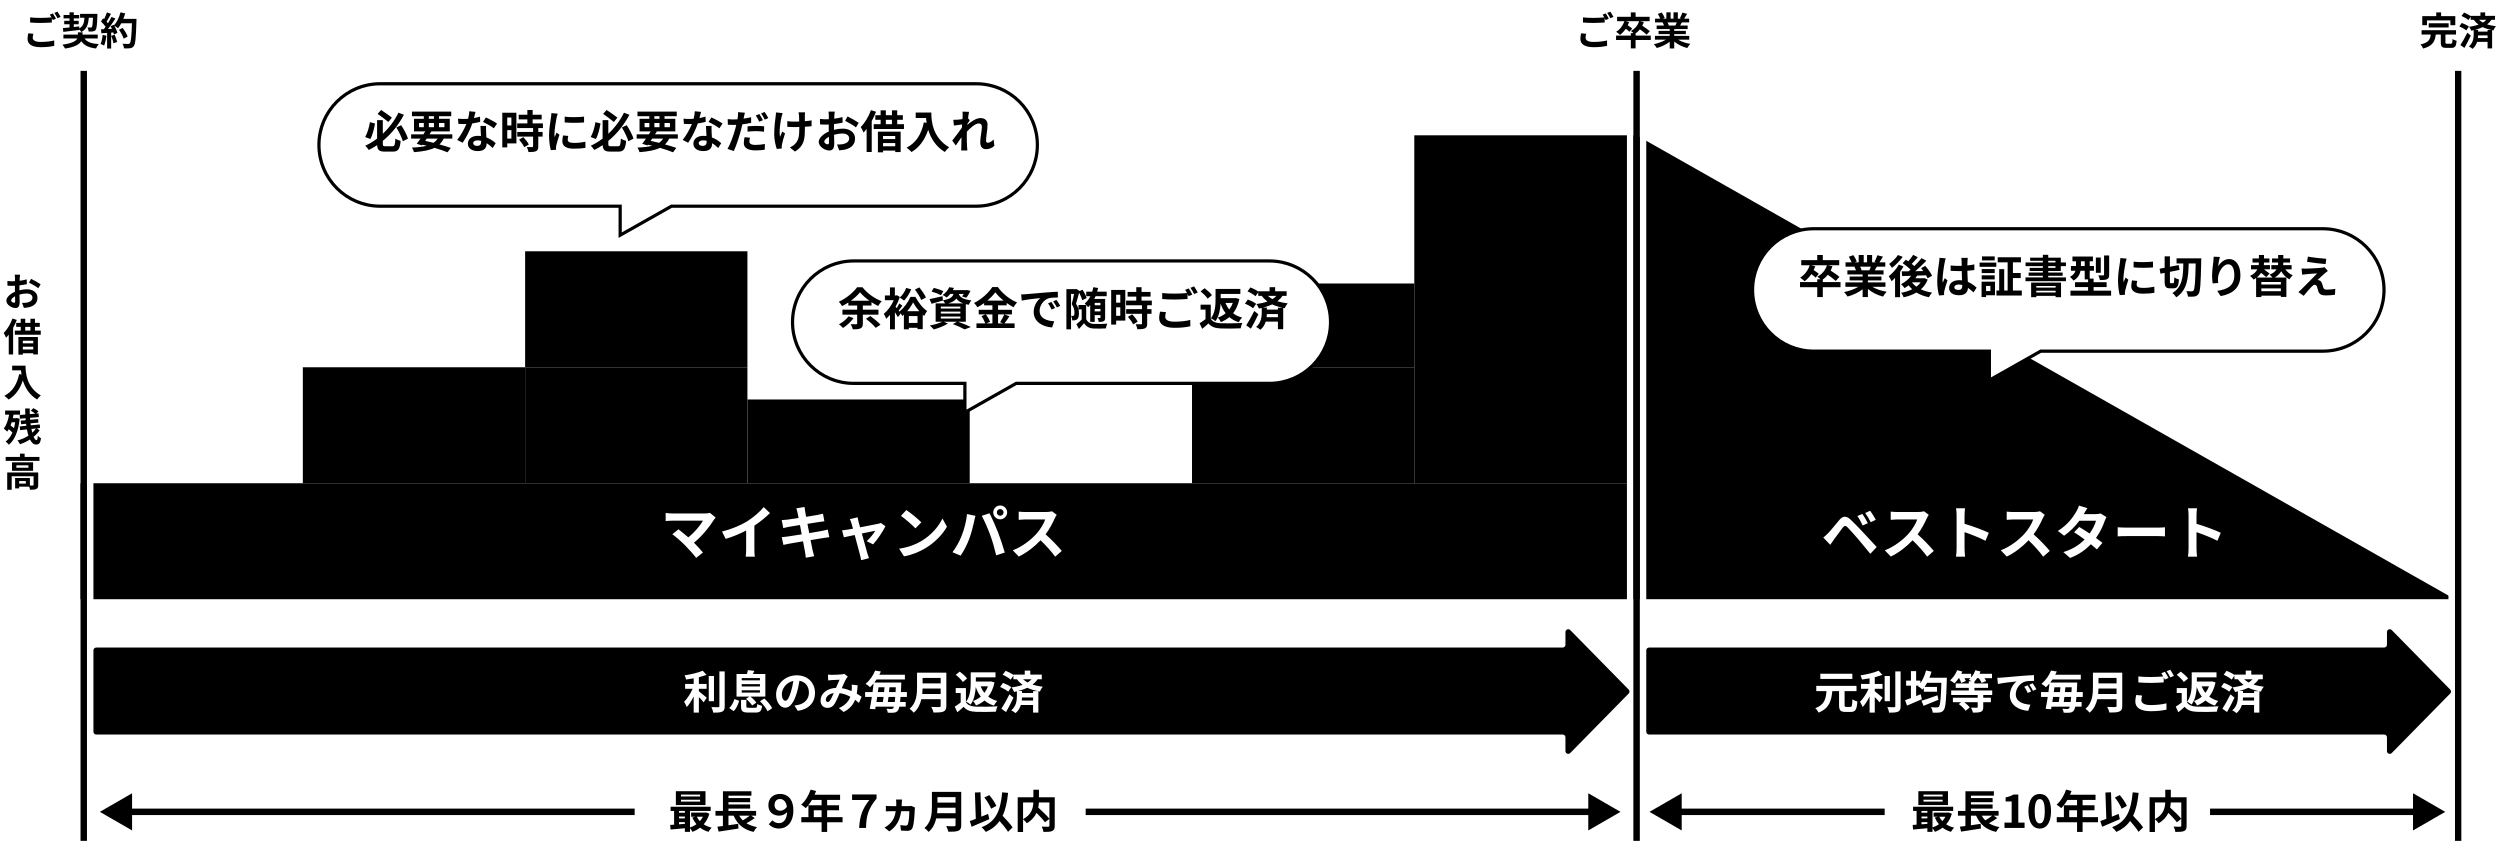
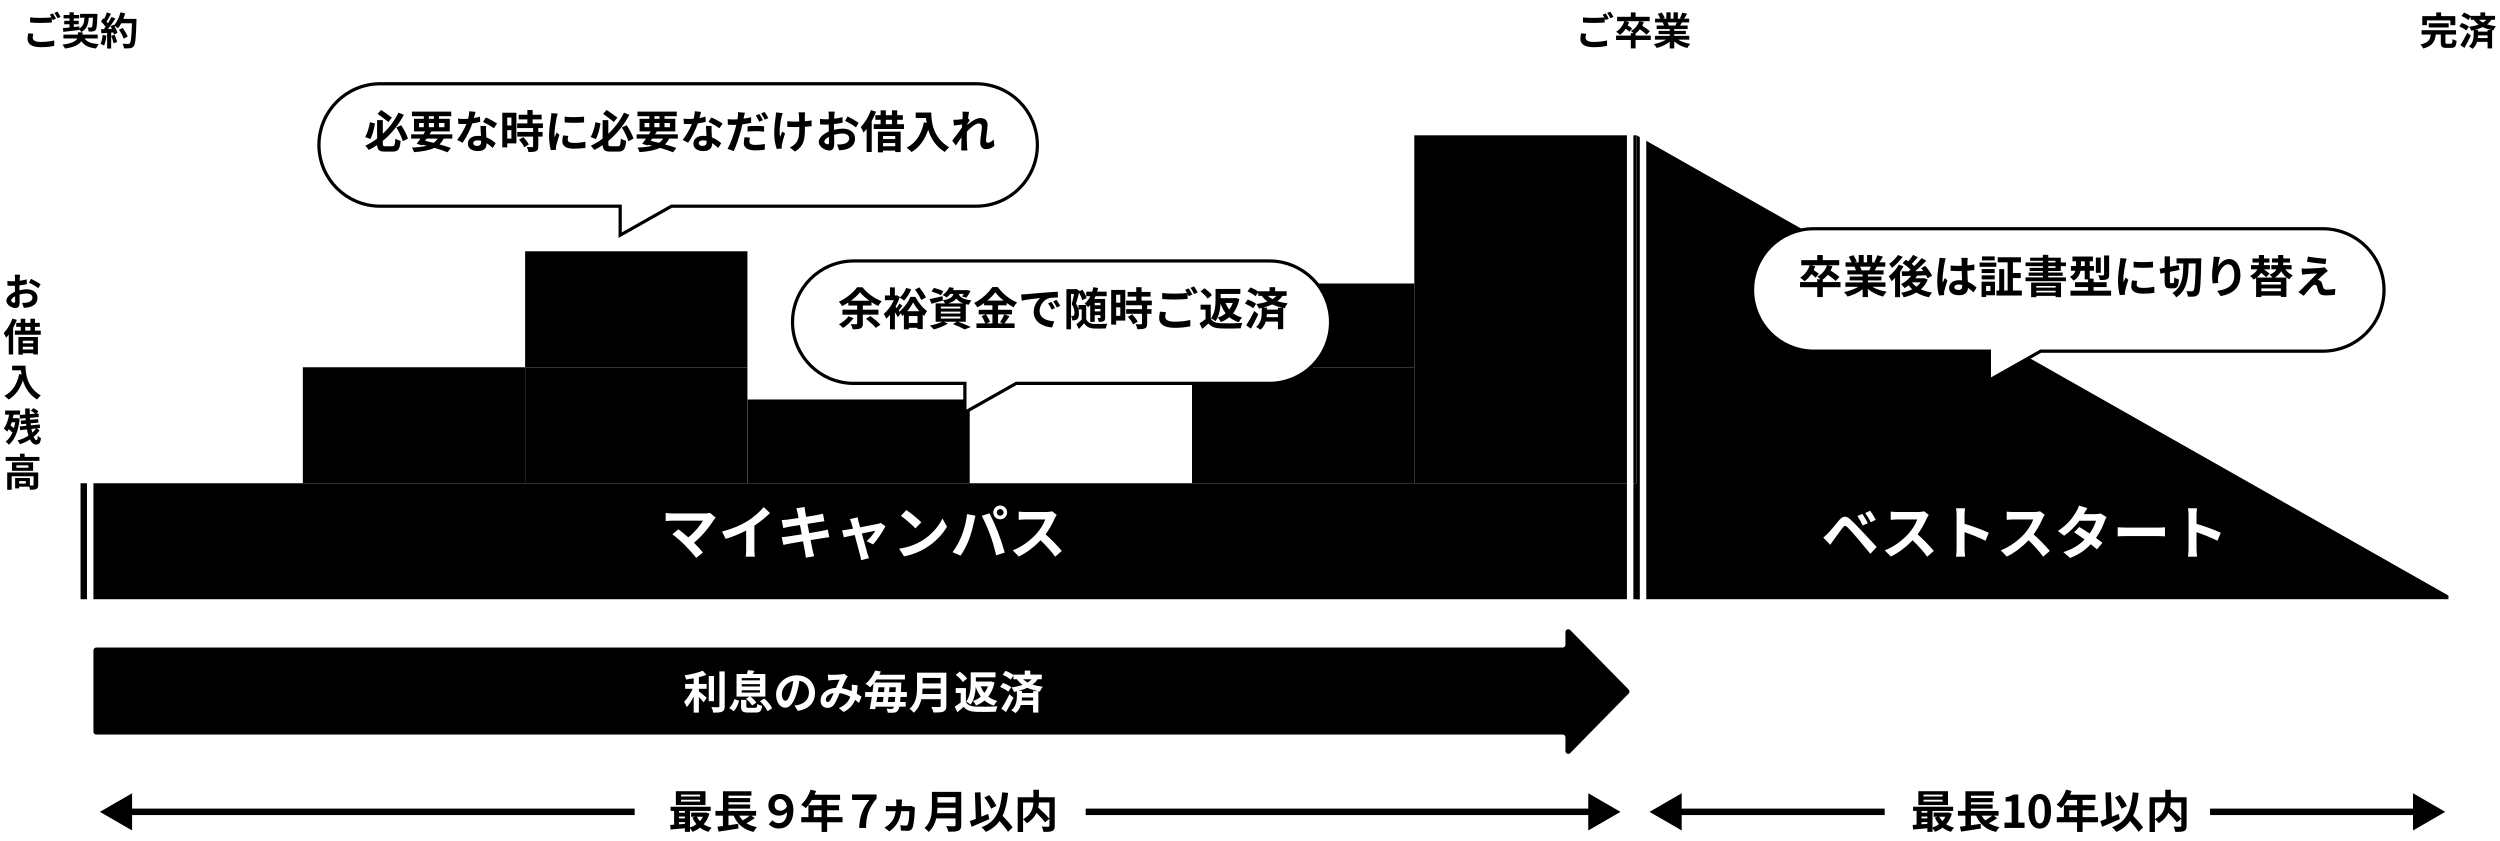
<svg xmlns="http://www.w3.org/2000/svg" width="776" height="261" viewBox="0 0 776 261" fill="none">
  <path d="M508 42L762 186H508V42Z" fill="#0068B7" style="fill:#0068B7;fill:color(display-p3 0 0.408 0.718);fill-opacity:1;" />
  <rect x="25" y="150" width="484" height="36" fill="#0068B7" fill-opacity="0.6" style="fill:#0068B7;fill:color(display-p3 0 0.408 0.718);fill-opacity:0.6;" />
  <rect x="94" y="114" width="69" height="36" fill="#0068B7" fill-opacity="0.6" style="fill:#0068B7;fill:color(display-p3 0 0.408 0.718);fill-opacity:0.6;" />
  <rect x="163" y="114" width="69" height="36" fill="#0068B7" fill-opacity="0.6" style="fill:#0068B7;fill:color(display-p3 0 0.408 0.718);fill-opacity:0.6;" />
  <rect x="163" y="78" width="69" height="36" fill="#0068B7" fill-opacity="0.6" style="fill:#0068B7;fill:color(display-p3 0 0.408 0.718);fill-opacity:0.6;" />
  <rect x="232" y="124" width="69" height="26" fill="#0068B7" fill-opacity="0.6" style="fill:#0068B7;fill:color(display-p3 0 0.408 0.718);fill-opacity:0.6;" />
  <rect x="370" y="114" width="69" height="36" fill="#0068B7" fill-opacity="0.6" style="fill:#0068B7;fill:color(display-p3 0 0.408 0.718);fill-opacity:0.6;" />
  <rect x="370" y="88" width="69" height="26" fill="#0068B7" fill-opacity="0.6" style="fill:#0068B7;fill:color(display-p3 0 0.408 0.718);fill-opacity:0.6;" />
  <rect x="439" y="42" width="69" height="108" fill="#0068B7" fill-opacity="0.6" style="fill:#0068B7;fill:color(display-p3 0 0.408 0.718);fill-opacity:0.6;" />
  <g filter="url(#filter0_d_1300_3802)">
    <path fill-rule="evenodd" clip-rule="evenodd" d="M265 77C254.507 77 246 85.507 246 96C246 106.493 254.507 115 265 115H299.5V124L315.423 115H394C404.493 115 413 106.493 413 96C413 85.507 404.493 77 394 77H265Z" fill="white" style="fill:white;fill-opacity:1;" />
    <path d="M299.5 115H300V114.5H299.5V115ZM299.5 124H299V124.857L299.746 124.435L299.5 124ZM315.423 115V114.5H315.292L315.177 114.565L315.423 115ZM246.5 96C246.5 85.783 254.783 77.5 265 77.5V76.5C254.23 76.5 245.5 85.23 245.5 96H246.5ZM265 114.5C254.783 114.5 246.5 106.217 246.5 96H245.5C245.5 106.77 254.23 115.5 265 115.5V114.5ZM299.5 114.5H265V115.5H299.5V114.5ZM300 124V115H299V124H300ZM315.177 114.565L299.254 123.565L299.746 124.435L315.669 115.435L315.177 114.565ZM394 114.5H315.423V115.5H394V114.5ZM412.5 96C412.5 106.217 404.217 114.5 394 114.5V115.5C404.77 115.5 413.5 106.77 413.5 96H412.5ZM394 77.5C404.217 77.5 412.5 85.783 412.5 96H413.5C413.5 85.23 404.77 76.5 394 76.5V77.5ZM265 77.5H394V76.5H265V77.5Z" fill="#0068B7" style="fill:#0068B7;fill:color(display-p3 0 0.408 0.718);fill-opacity:1;" />
  </g>
  <path d="M263.388 98.186L264.942 98.746C264.116 99.894 262.814 101.084 261.68 101.798C261.4 101.504 260.784 100.916 260.42 100.65C261.554 100.076 262.702 99.124 263.388 98.186ZM264.13 93.342H269.856C268.708 92.516 267.644 91.592 266.944 90.724C266.272 91.578 265.278 92.502 264.13 93.342ZM272.67 97.682H267.826V100.412C267.826 101.252 267.658 101.672 267.07 101.938C266.496 102.19 265.74 102.232 264.718 102.232C264.62 101.756 264.312 101.056 264.046 100.622C264.746 100.65 265.53 100.65 265.754 100.65C265.992 100.636 266.062 100.58 266.062 100.384V97.682H261.498V96.114H266.062V94.84H263.332V93.888C262.702 94.308 262.044 94.686 261.386 95.008C261.162 94.63 260.728 94 260.378 93.65C262.702 92.6 264.942 90.724 266.034 89.17H267.714C269.24 91.102 271.494 92.684 273.678 93.496C273.258 93.916 272.88 94.49 272.586 94.98C271.914 94.658 271.2 94.252 270.514 93.79V94.84H267.826V96.114H272.67V97.682ZM268.806 98.942L270.164 98.088C271.214 98.858 272.628 100.006 273.3 100.79L271.83 101.77C271.228 100.986 269.87 99.796 268.806 98.942ZM287.412 92.348L285.942 93.118C285.62 92.236 284.752 90.878 283.996 89.884L285.368 89.198C286.138 90.178 287.048 91.466 287.412 92.348ZM281.28 89.38L282.834 89.786C282.316 91.102 281.462 92.46 280.622 93.314C280.314 93.034 279.656 92.586 279.278 92.376C280.118 91.662 280.86 90.514 281.28 89.38ZM279.138 94.196L280.104 94.882C279.712 95.414 279.306 95.988 278.956 96.436C279.25 96.814 279.502 97.122 279.614 97.276L278.704 98.438C278.494 98.032 278.144 97.458 277.78 96.898V102.218H276.254V97.724C275.862 98.186 275.47 98.592 275.078 98.942C274.938 98.522 274.546 97.71 274.308 97.444C275.512 96.478 276.702 94.854 277.43 93.188H274.672V91.704H276.24V89.212H277.766V91.704H278.172L278.452 91.648L279.306 92.18C278.97 93.23 278.508 94.252 277.976 95.218L278.326 95.638C278.634 95.176 278.956 94.616 279.138 94.196ZM282.106 100.244H284.794V98.102H282.106V100.244ZM281.588 96.604H285.354C284.584 95.722 283.884 94.714 283.422 93.874C283.002 94.714 282.358 95.708 281.588 96.604ZM282.61 92.152H284.136C285.032 93.818 286.418 95.666 287.776 96.534C287.454 96.968 287.118 97.556 286.866 98.06C286.712 97.948 286.572 97.822 286.418 97.682V102.162H284.794V101.742H282.106V102.218H280.566V97.668C280.398 97.808 280.23 97.948 280.062 98.088C279.866 97.64 279.488 97.038 279.194 96.674C280.608 95.61 281.98 93.622 282.61 92.152ZM292.83 90.36L292.074 91.62C291.43 91.27 290.114 90.766 289.148 90.486L289.876 89.352C290.8 89.576 292.13 90.024 292.83 90.36ZM292.032 98.256V98.872H298.094V98.256H292.032ZM292.032 96.716V97.318H298.094V96.716H292.032ZM292.032 95.176V95.778H298.094V95.176H292.032ZM294.3 94.182H299.004C297.926 93.79 297.282 93.272 296.862 92.67C296.372 93.328 295.588 93.818 294.3 94.182ZM299.788 99.866H297.366C298.794 100.37 300.404 101.042 301.356 101.504L299.424 102.246C298.626 101.784 297.198 101.126 295.784 100.594L297.044 99.866H292.956L294.23 100.426C293.068 101.182 291.276 101.868 289.862 102.26C289.568 101.938 288.98 101.336 288.63 101.042C289.988 100.79 291.514 100.342 292.48 99.866H290.422V94.182H293.348C293.18 93.846 292.914 93.44 292.69 93.216L292.704 93.272C291.5 93.622 290.198 94 289.148 94.294L288.532 92.838C289.568 92.642 291.066 92.292 292.55 91.942L292.69 93.202C294.916 92.838 295.658 92.236 295.966 91.242H294.958C294.636 91.634 294.272 92.012 293.838 92.362C293.544 92.068 292.97 91.732 292.592 91.578C293.6 90.878 294.286 89.954 294.65 89.142L296.12 89.38C296.008 89.618 295.896 89.842 295.756 90.066H299.886L300.138 90.024L301.244 90.304C300.88 91.06 300.376 91.9 299.914 92.418L298.626 92.012C298.794 91.802 298.99 91.536 299.172 91.242H297.618C297.912 92.138 298.71 92.908 301.538 93.244C301.23 93.552 300.866 94.196 300.712 94.602C300.376 94.546 300.068 94.49 299.788 94.42V99.866ZM308.048 97.584H306.018C306.55 98.298 307.096 99.25 307.306 99.894L306.158 100.384H308.048V97.584ZM306.466 93.314H311.52C310.484 92.474 309.56 91.564 308.944 90.724C308.342 91.564 307.474 92.474 306.466 93.314ZM311.744 97.584L313.34 98.172C312.808 98.942 312.262 99.796 311.772 100.384H314.936V101.812H303.092V100.384H305.822C305.612 99.754 305.15 98.816 304.66 98.13L305.934 97.584H303.792V96.156H308.048V94.77H305.472V94.084C304.814 94.56 304.1 95.008 303.386 95.386C303.176 94.994 302.714 94.392 302.35 94.042C304.73 92.88 306.97 90.78 308.006 89.1H309.728C311.24 91.214 313.494 92.978 315.706 93.874C315.286 94.294 314.908 94.854 314.6 95.372C313.9 95.008 313.172 94.546 312.472 94.042V94.77H309.798V96.156H314.11V97.584H309.798V100.384H311.324L310.414 100.006C310.876 99.348 311.436 98.326 311.744 97.584ZM316.966 91.396C317.526 91.382 318.072 91.354 318.338 91.326C319.514 91.228 321.824 91.018 324.386 90.808C325.828 90.682 327.354 90.598 328.348 90.556L328.362 92.348C327.606 92.362 326.402 92.362 325.66 92.544C323.966 92.992 322.692 94.798 322.692 96.464C322.692 98.774 324.848 99.6 327.228 99.726L326.57 101.644C323.63 101.448 320.858 99.88 320.858 96.842C320.858 94.826 321.992 93.23 322.944 92.516C321.628 92.656 318.772 92.964 317.148 93.314L316.966 91.396ZM326.36 93.72C326.71 94.224 327.214 95.078 327.48 95.624L326.416 96.1C326.066 95.33 325.772 94.784 325.324 94.154L326.36 93.72ZM327.928 93.076C328.278 93.566 328.81 94.392 329.104 94.938L328.054 95.442C327.676 94.686 327.354 94.168 326.906 93.552L327.928 93.076ZM341.578 94.014H339.8V94.756H341.578V94.014ZM339.8 96.66H341.578V95.89H339.8V96.66ZM338.4 99.908V94.686C338.19 94.924 337.98 95.148 337.756 95.344C337.546 95.064 337.014 94.49 336.692 94.224C337.42 93.636 338.008 92.852 338.456 91.942H337.168V90.542H339.016C339.17 90.094 339.282 89.618 339.38 89.142L340.85 89.394C340.766 89.786 340.668 90.164 340.556 90.542H343.51V91.942H340.066C339.94 92.236 339.8 92.516 339.66 92.796H343.034V98.564C343.034 99.166 342.95 99.502 342.572 99.698C342.18 99.908 341.704 99.922 341.046 99.922C340.99 99.544 340.822 99.04 340.668 98.704C340.976 98.718 341.298 98.718 341.424 98.718C341.536 98.718 341.578 98.676 341.578 98.55V97.808H339.8V99.908H338.4ZM337.154 94.672V99.068C337.588 99.978 338.4 100.496 339.534 100.552C340.556 100.594 342.502 100.566 343.692 100.468C343.524 100.832 343.314 101.532 343.258 101.938C342.194 102.008 340.486 102.022 339.436 101.966C338.106 101.896 337.182 101.378 336.496 100.314C336.02 100.902 335.502 101.476 334.886 102.12L334.116 100.636C334.634 100.244 335.222 99.712 335.754 99.18V96.03H334.774C334.872 96.478 334.9 96.898 334.9 97.29C334.9 98.186 334.732 98.802 334.312 99.124C334.116 99.278 333.864 99.362 333.57 99.418C333.374 99.446 333.094 99.446 332.814 99.446C332.8 99.054 332.688 98.452 332.478 98.046C332.674 98.074 332.828 98.074 332.968 98.074C333.108 98.06 333.22 98.032 333.304 97.948C333.458 97.808 333.514 97.486 333.514 97.066C333.514 96.366 333.374 95.442 332.66 94.406C332.912 93.496 333.192 92.222 333.388 91.228H332.45V102.218H331.008V89.744H333.85L334.06 89.674L335.096 90.29L335.082 90.36L336.006 89.926C336.552 90.724 337.098 91.802 337.28 92.53L335.922 93.188C335.782 92.558 335.39 91.634 334.956 90.864C334.662 91.998 334.298 93.3 333.99 94.252C334.396 94.868 334.634 95.442 334.76 95.988V94.672H337.154ZM347.738 91.48H346.45V93.944H347.738V91.48ZM346.45 98.032H347.738V95.4H346.45V98.032ZM349.292 89.996V99.516H346.45V100.748H344.91V89.996H349.292ZM350.118 98.34L351.448 97.57C352.092 98.256 352.848 99.18 353.142 99.866L351.714 100.692C351.462 100.048 350.748 99.054 350.118 98.34ZM357.524 94.756H356.082V95.96H357.426V97.402H356.082V100.454C356.082 101.252 355.928 101.672 355.382 101.924C354.836 102.162 354.08 102.204 353.044 102.204C352.988 101.742 352.736 101.084 352.512 100.636C353.184 100.664 353.968 100.664 354.178 100.664C354.402 100.664 354.472 100.608 354.472 100.412V97.402H349.558V95.96H354.472V94.756H349.53V93.3H352.694V92.068H350.006V90.612H352.694V89.142H354.332V90.612H357.132V92.068H354.332V93.3H357.524V94.756ZM361.92 96.898C361.78 97.402 361.682 97.85 361.682 98.312C361.682 99.222 362.536 99.852 364.552 99.852C366.442 99.852 368.234 99.642 369.466 99.306L369.48 101.266C368.262 101.56 366.582 101.756 364.622 101.756C361.416 101.756 359.806 100.678 359.806 98.746C359.806 97.934 359.974 97.262 360.072 96.73L361.92 96.898ZM368.976 89.52C369.326 90.024 369.83 90.92 370.096 91.438L368.962 91.928C368.864 91.718 368.738 91.48 368.612 91.242V92.81C367.632 92.88 365.896 92.978 364.566 92.978C363.096 92.978 361.878 92.908 360.744 92.824V90.962C361.78 91.088 363.082 91.144 364.552 91.144C365.882 91.144 367.394 91.06 368.472 90.962C368.276 90.598 368.066 90.248 367.87 89.968L368.976 89.52ZM370.642 88.89C371.006 89.408 371.524 90.304 371.776 90.794L370.656 91.27C370.362 90.682 369.914 89.87 369.522 89.338L370.642 88.89ZM382.668 94.028H380.386C380.68 94.784 381.072 95.47 381.562 96.072C382.024 95.47 382.388 94.784 382.668 94.028ZM383.634 92.502L384.698 92.838C384.32 94.644 383.648 96.1 382.752 97.234C383.536 97.836 384.46 98.284 385.566 98.578C385.202 98.9 384.726 99.572 384.502 100.02C383.354 99.656 382.402 99.124 381.59 98.438C380.82 99.082 379.938 99.586 378.958 99.978C378.762 99.558 378.342 98.9 378.02 98.578C378.916 98.284 379.742 97.822 380.442 97.234C379.784 96.38 379.266 95.386 378.874 94.238C378.762 96.058 378.398 98.214 377.264 99.698C376.97 99.418 376.256 98.956 375.864 98.802C377.18 97.136 377.306 94.7 377.306 92.936V89.688H385.006V91.242H378.902V92.544H383.326L383.634 92.502ZM376.186 91.606L374.856 92.698C374.45 92.04 373.47 91.088 372.658 90.458L373.904 89.464C374.716 90.066 375.724 90.948 376.186 91.606ZM375.822 94.574V98.97C376.41 99.908 377.474 100.286 378.944 100.342C380.582 100.412 383.76 100.37 385.622 100.23C385.426 100.622 385.174 101.434 385.104 101.91C383.41 101.994 380.596 102.022 378.916 101.952C377.18 101.882 376.018 101.49 375.108 100.398C374.506 100.944 373.904 101.49 373.162 102.078L372.35 100.342C372.91 100.006 373.596 99.53 374.198 99.054V96.1H372.658V94.574H375.822ZM389.332 96.52L390.592 97.556C389.892 99.04 389.066 100.65 388.282 102.022L386.826 100.986C387.526 99.922 388.534 98.158 389.332 96.52ZM389.906 94.308L388.954 95.694C388.422 95.218 387.316 94.602 386.434 94.224L387.316 92.978C388.184 93.286 389.346 93.832 389.906 94.308ZM396.668 95.526H398.124C396.976 95.274 395.884 94.966 394.89 94.49C394.022 94.896 393.07 95.218 392.062 95.484H393.238V96.1H396.668V95.526ZM393.154 98.452H396.668V97.486H393.238C393.224 97.78 393.21 98.116 393.154 98.452ZM396.192 91.844H393.574C394.022 92.25 394.484 92.586 394.974 92.852C395.45 92.558 395.856 92.222 396.192 91.844ZM399.37 91.844H398.068C397.648 92.488 397.116 93.034 396.5 93.51C397.494 93.818 398.558 94.014 399.706 94.168C399.342 94.546 398.964 95.148 398.81 95.666L398.306 95.568V102.19H396.668V99.824H392.874C392.58 100.748 392.09 101.658 391.222 102.358C390.928 102.106 390.298 101.658 389.892 101.476C391.46 100.244 391.642 98.298 391.642 97.108V95.582C391.362 95.652 391.068 95.722 390.774 95.778C390.634 95.4 390.242 94.7 389.99 94.378C391.208 94.21 392.384 93.958 393.406 93.594C392.776 93.118 392.188 92.558 391.656 91.844H390.564V90.738L389.71 91.956C389.206 91.466 388.114 90.822 387.232 90.444L388.142 89.212C388.94 89.52 389.976 90.052 390.564 90.5V90.402H394.078V89.156H395.8V90.402H399.37V91.844Z" fill="#0068B7" style="fill:#0068B7;fill:color(display-p3 0 0.408 0.718);fill-opacity:1;" />
  <path d="M222.154 160.66C221.902 160.948 221.686 161.182 221.542 161.416C220.246 163.522 217.942 166.402 215.404 168.454C216.43 169.48 217.492 170.65 218.194 171.496L216.088 173.17C215.332 172.162 213.82 170.47 212.65 169.282C211.606 168.22 209.77 166.6 208.69 165.826L210.598 164.296C211.318 164.836 212.506 165.808 213.64 166.798C215.674 165.178 217.366 163.09 218.212 161.614H208.69C207.97 161.614 206.998 161.704 206.62 161.74V159.22C207.088 159.292 208.078 159.382 208.69 159.382H218.68C219.364 159.382 219.976 159.31 220.354 159.184L222.154 160.66ZM224.116 164.998C227.338 164.17 229.984 163 231.982 161.776C233.836 160.624 235.888 158.824 237.058 157.402L239.002 159.256C237.634 160.606 235.906 162.01 234.16 163.162V170.434C234.16 171.226 234.196 172.342 234.322 172.792H231.478C231.55 172.36 231.604 171.226 231.604 170.434V164.674C229.75 165.646 227.464 166.618 225.25 167.266L224.116 164.998ZM247.552 159.148C247.444 158.626 247.318 158.212 247.192 157.78L249.73 157.366C249.784 157.726 249.838 158.338 249.928 158.77C249.964 159.022 250.072 159.616 250.216 160.426C251.746 160.174 253.114 159.958 253.762 159.832C254.338 159.724 255.022 159.58 255.454 159.454L255.886 161.812C255.49 161.848 254.77 161.956 254.23 162.028C253.492 162.154 252.124 162.37 250.63 162.604C250.81 163.504 250.99 164.494 251.188 165.484C252.808 165.214 254.284 164.962 255.094 164.8C255.796 164.656 256.462 164.512 256.93 164.368L257.416 166.744C256.93 166.78 256.192 166.906 255.508 167.014C254.644 167.158 253.186 167.392 251.602 167.644C251.89 169.12 252.142 170.326 252.25 170.884C252.376 171.424 252.556 172.072 252.718 172.648L250.126 173.116C250.036 172.45 249.982 171.82 249.874 171.298C249.784 170.776 249.55 169.534 249.262 168.022C247.426 168.328 245.734 168.616 244.96 168.76C244.186 168.904 243.574 169.03 243.16 169.138L242.656 166.726C243.142 166.708 243.952 166.6 244.528 166.528C245.356 166.42 247.03 166.15 248.848 165.862C248.668 164.89 248.47 163.882 248.308 162.964C246.724 163.216 245.338 163.45 244.78 163.54C244.204 163.666 243.736 163.756 243.124 163.918L242.638 161.434C243.214 161.416 243.754 161.38 244.312 161.308C244.942 161.236 246.328 161.038 247.876 160.786C247.732 160.03 247.606 159.436 247.552 159.148ZM266.2 160.57C266.272 160.984 266.38 161.47 266.488 161.938C266.614 162.37 266.776 162.982 266.974 163.684C269.26 163.252 271.78 162.766 272.482 162.604C272.806 162.55 273.148 162.442 273.4 162.316L274.84 163.342C274.084 164.926 272.266 167.626 271.006 168.976L269.026 167.986C269.944 167.158 271.204 165.628 271.69 164.746C271.258 164.818 269.458 165.196 267.514 165.592C268.198 168.076 268.972 170.848 269.242 171.784C269.35 172.09 269.584 172.9 269.728 173.26L267.28 173.872C267.226 173.386 267.1 172.792 266.956 172.288C266.686 171.316 265.948 168.508 265.3 166.06C263.788 166.384 262.474 166.654 261.934 166.78L261.376 164.62C261.952 164.566 262.438 164.512 263.032 164.404C263.284 164.368 263.932 164.26 264.76 164.098C264.58 163.396 264.418 162.82 264.292 162.424C264.166 161.956 263.986 161.524 263.788 161.146L266.2 160.57ZM281.338 158.32C282.598 159.166 284.938 161.038 285.982 162.136L284.146 164.008C283.21 163 280.96 161.038 279.646 160.12L281.338 158.32ZM279.088 170.308C281.896 169.912 284.236 168.994 285.982 167.95C289.06 166.132 291.4 163.378 292.534 160.948L293.938 163.486C292.57 165.916 290.176 168.4 287.278 170.146C285.46 171.244 283.138 172.252 280.6 172.684L279.088 170.308ZM309.418 159.058C309.418 159.616 309.886 160.084 310.462 160.084C311.038 160.084 311.506 159.616 311.506 159.058C311.506 158.482 311.038 158.014 310.462 158.014C309.886 158.014 309.418 158.482 309.418 159.058ZM308.302 159.058C308.302 157.87 309.274 156.898 310.462 156.898C311.65 156.898 312.622 157.87 312.622 159.058C312.622 160.228 311.65 161.2 310.462 161.2C309.274 161.2 308.302 160.228 308.302 159.058ZM298.456 166.402C299.266 164.386 299.95 161.848 300.166 159.562L302.794 160.102C302.632 160.624 302.434 161.506 302.362 161.902C302.11 163.162 301.462 165.646 300.832 167.32C300.184 169.066 299.122 171.118 298.168 172.468L295.648 171.406C296.782 169.93 297.844 167.986 298.456 166.402ZM307.348 166.024C306.664 164.134 305.494 161.47 304.738 160.102L307.132 159.328C307.87 160.714 309.112 163.486 309.796 165.232C310.426 166.852 311.38 169.732 311.884 171.514L309.22 172.378C308.716 170.236 308.068 167.968 307.348 166.024ZM328.012 159.796C327.868 159.994 327.544 160.552 327.382 160.912C326.77 162.316 325.762 164.242 324.556 165.862C326.338 167.41 328.516 169.714 329.578 171.01L327.526 172.792C326.356 171.172 324.682 169.336 322.99 167.698C321.082 169.714 318.688 171.586 316.222 172.756L314.368 170.812C317.266 169.732 320.056 167.536 321.748 165.646C322.936 164.296 324.034 162.514 324.43 161.236H318.328C317.572 161.236 316.582 161.344 316.204 161.362V158.806C316.69 158.878 317.788 158.932 318.328 158.932H324.682C325.456 158.932 326.176 158.824 326.536 158.698L328.012 159.796Z" fill="white" style="fill:white;fill-opacity:1;" />
-   <path d="M763 22V261" stroke="#0068B7" style="stroke:#0068B7;stroke:color(display-p3 0 0.408 0.718);stroke-opacity:1;" stroke-width="2" />
  <path d="M761 22V261" stroke="white" style="stroke:white;stroke-opacity:1;" stroke-width="2" />
  <path d="M510 22V261" stroke="white" style="stroke:white;stroke-opacity:1;" stroke-width="2" />
  <path d="M506 22V261" stroke="white" style="stroke:white;stroke-opacity:1;" stroke-width="2" />
-   <path d="M508 22V261" stroke="#E60012" style="stroke:#E60012;stroke:color(display-p3 0.902 0 0.071);stroke-opacity:1;" stroke-width="2" />
-   <path d="M26 22V261" stroke="#66A4D4" style="stroke:#66A4D4;stroke:color(display-p3 0.4 0.643 0.831);stroke-opacity:1;" stroke-width="2" />
  <path d="M28 22V261" stroke="white" style="stroke:white;stroke-opacity:1;" stroke-width="2" />
  <path fill-rule="evenodd" clip-rule="evenodd" d="M485.914 233.128C485.914 233.907 486.859 234.294 487.405 233.738L505.546 215.267C505.879 214.929 505.879 214.386 505.546 214.048L487.405 195.578C486.859 195.022 485.914 195.408 485.914 196.187V200.13C485.914 200.61 485.524 201 485.044 201H29.87C29.39 201 29 201.39 29 201.87V227.13C29 227.61 29.39 228 29.87 228H485.043C485.524 228 485.914 228.39 485.914 228.87V233.128Z" fill="#4D95CD" fill-opacity="0.8" style="fill:#4D95CD;fill:color(display-p3 0.302 0.584 0.804);fill-opacity:0.8;" />
-   <path fill-rule="evenodd" clip-rule="evenodd" d="M740.914 233.128C740.914 233.907 741.859 234.294 742.405 233.738L760.546 215.267C760.879 214.929 760.879 214.386 760.546 214.048L742.405 195.578C741.859 195.022 740.914 195.408 740.914 196.187V200.13C740.914 200.61 740.524 201 740.044 201H511.87C511.39 201 511 201.39 511 201.87V227.13C511 227.61 511.39 228 511.87 228H740.044C740.524 228 740.914 228.39 740.914 228.87V233.128Z" fill="#0068B7" style="fill:#0068B7;fill:color(display-p3 0 0.408 0.718);fill-opacity:1;" />
  <path d="M574.97 209.122V210.732H565.03V209.122H574.97ZM573.108 219.426H574.368C574.83 219.426 574.914 219.062 574.984 217.046C575.348 217.34 576.062 217.634 576.524 217.746C576.356 220.252 575.936 220.98 574.508 220.98H572.828C571.246 220.98 570.84 220.448 570.84 218.81V214.526H568.74C568.488 217.438 567.844 219.832 564.498 221.19C564.302 220.77 563.84 220.154 563.462 219.832C566.374 218.74 566.766 216.85 566.934 214.526H563.77V212.902H576.258V214.526H572.562V218.81C572.562 219.342 572.646 219.426 573.108 219.426ZM581.928 213.812V214.568C582.614 215.086 584 216.276 584.378 216.57L583.412 217.998C583.076 217.564 582.488 216.934 581.928 216.36V221.19H580.318V216.178C579.688 217.452 578.946 218.656 578.176 219.468C578.008 218.978 577.602 218.264 577.336 217.844C578.344 216.864 579.366 215.268 579.996 213.812H577.658V212.286H580.318V210.55C579.52 210.704 578.722 210.83 577.966 210.928C577.896 210.564 577.686 209.976 577.49 209.626C579.506 209.332 581.76 208.8 583.118 208.184L584.294 209.472C583.594 209.752 582.782 209.99 581.928 210.2V212.286H584.336V213.812H581.928ZM586.618 209.836V217.662H584.994V209.836H586.618ZM588.298 208.408H589.95V219.188C589.95 220.154 589.754 220.616 589.18 220.882C588.606 221.162 587.668 221.218 586.394 221.204C586.324 220.728 586.072 219.958 585.82 219.482C586.73 219.524 587.626 219.524 587.92 219.524C588.186 219.51 588.298 219.426 588.298 219.174V208.408ZM601.402 215.814L601.682 217.214C600.114 217.872 598.406 218.558 597.076 219.09L596.418 217.522C597.65 217.144 599.582 216.472 601.402 215.814ZM598.896 210.368H604.3C604.3 210.368 604.286 210.942 604.286 211.166C604.104 217.396 603.908 219.636 603.348 220.378C602.97 220.91 602.606 221.064 602.032 221.162C601.528 221.246 600.716 221.232 599.918 221.204C599.89 220.714 599.666 220 599.358 219.51C600.17 219.58 600.912 219.58 601.276 219.58C601.514 219.58 601.682 219.538 601.85 219.328C602.256 218.894 602.452 216.864 602.606 211.95H598.168C597.916 212.412 597.664 212.832 597.398 213.224H601.248V214.708H597.16V213.546C597.02 213.728 596.894 213.896 596.754 214.05C596.446 213.756 595.732 213.224 595.326 212.986L595.48 212.832H594.766V216.066C595.242 215.87 595.718 215.688 596.18 215.492L596.544 217.032C594.976 217.732 593.268 218.46 591.938 219.02L591.35 217.326C591.854 217.158 592.484 216.934 593.156 216.682V212.832H591.658V211.264H593.156V208.31H594.766V211.264H596.082V212.076C596.852 210.984 597.468 209.556 597.846 208.114L599.54 208.492C599.358 209.136 599.148 209.766 598.896 210.368ZM618.384 215.73H615.598V216.57H617.964V217.97H615.598V219.482C615.598 220.308 615.43 220.7 614.828 220.952C614.24 221.19 613.442 221.204 612.406 221.204C612.308 220.728 612.028 220.084 611.804 219.65C612.518 219.678 613.358 219.678 613.582 219.678C613.806 219.678 613.876 219.622 613.876 219.454V217.97H609.718C610.39 218.474 611.062 219.104 611.412 219.594L610.124 220.63C609.732 220 608.822 219.132 608.01 218.53L608.752 217.97H606.176V216.57H613.876V215.73H605.644V214.316H611.118V213.518H607.058V212.146H611.118V211.474H611.958C611.664 211.292 611.356 211.096 611.146 210.984C611.328 210.844 611.496 210.676 611.65 210.508H609.774C609.956 210.83 610.11 211.152 610.194 211.39L608.766 211.978C608.668 211.586 608.388 211.012 608.122 210.508H607.982C607.562 211.124 607.1 211.67 606.68 212.104C606.358 211.838 605.672 211.376 605.294 211.18C606.204 210.424 607.03 209.22 607.52 208.03L609.116 208.45C609.018 208.688 608.906 208.912 608.78 209.15H611.846V210.284C612.406 209.64 612.868 208.828 613.148 208.03L614.744 208.436C614.674 208.66 614.562 208.912 614.45 209.15H618.314V210.508H615.99C616.214 210.83 616.41 211.152 616.522 211.39L615.094 211.992C614.94 211.6 614.59 211.012 614.226 210.508H613.68C613.414 210.914 613.148 211.278 612.854 211.586V212.146H617.096V213.518H612.854V214.316H618.384V215.73ZM619.966 210.396C620.526 210.382 621.072 210.354 621.338 210.326C622.514 210.228 624.824 210.018 627.386 209.808C628.828 209.682 630.354 209.598 631.348 209.556L631.362 211.348C630.606 211.362 629.402 211.362 628.66 211.544C626.966 211.992 625.692 213.798 625.692 215.464C625.692 217.774 627.848 218.6 630.228 218.726L629.57 220.644C626.63 220.448 623.858 218.88 623.858 215.842C623.858 213.826 624.992 212.23 625.944 211.516C624.628 211.656 621.772 211.964 620.148 212.314L619.966 210.396ZM629.36 212.72C629.71 213.224 630.214 214.078 630.48 214.624L629.416 215.1C629.066 214.33 628.772 213.784 628.324 213.154L629.36 212.72ZM630.928 212.076C631.278 212.566 631.81 213.392 632.104 213.938L631.054 214.442C630.676 213.686 630.354 213.168 629.906 212.552L630.928 212.076ZM640.588 217.9H642.73C642.786 217.466 642.842 216.934 642.884 216.318H640.784C640.714 216.878 640.658 217.41 640.588 217.9ZM639.258 216.318H637.284C637.2 216.864 637.116 217.396 637.046 217.9H639.048C639.118 217.41 639.188 216.878 639.258 216.318ZM639.552 213.322H637.69C637.62 213.812 637.564 214.316 637.494 214.82H639.412C639.468 214.316 639.51 213.812 639.552 213.322ZM640.952 214.82H642.982C643.01 214.358 643.038 213.854 643.066 213.322H641.092C641.05 213.812 641.008 214.316 640.952 214.82ZM646.496 216.318H644.522C644.48 216.92 644.424 217.452 644.382 217.9H646.132V219.356H644.158C644.018 219.958 643.878 220.322 643.71 220.546C643.374 221.008 642.996 221.134 642.492 221.204C642.044 221.274 641.302 221.26 640.56 221.218C640.546 220.868 640.378 220.336 640.168 219.986C640.84 220.056 641.4 220.07 641.722 220.07C641.974 220.07 642.1 220.014 642.254 219.818C642.324 219.734 642.408 219.58 642.464 219.356H636.794C636.752 219.636 636.696 219.902 636.654 220.14L634.974 220.028C635.184 219.006 635.408 217.704 635.618 216.318H633.532V214.82H635.842C635.968 213.896 636.08 212.986 636.164 212.132C635.828 212.538 635.45 212.944 635.044 213.322C634.722 212.944 634.078 212.468 633.658 212.272C635.142 211.054 636.108 209.486 636.64 208.142L638.432 208.436C638.278 208.772 638.124 209.108 637.956 209.43H645.88V210.914H637.074C636.864 211.236 636.626 211.558 636.388 211.866H644.76C644.76 211.866 644.746 212.384 644.746 212.594C644.704 213.42 644.676 214.148 644.634 214.82H646.496V216.318ZM651.27 215.422H656.982V213.714H651.368C651.354 214.246 651.326 214.834 651.27 215.422ZM656.982 210.424H651.368V212.132H656.982V210.424ZM658.746 208.8V219.09C658.746 220.098 658.508 220.574 657.864 220.854C657.192 221.148 656.212 221.176 654.77 221.176C654.672 220.686 654.336 219.888 654.07 219.426C655.05 219.482 656.226 219.468 656.534 219.468C656.87 219.468 656.982 219.356 656.982 219.062V217.032H650.99C650.626 218.6 649.926 220.126 648.624 221.218C648.372 220.868 647.7 220.252 647.336 220.014C649.45 218.208 649.646 215.534 649.646 213.406V208.8H658.746ZM664.92 215.898C664.78 216.402 664.682 216.85 664.682 217.312C664.682 218.222 665.536 218.852 667.552 218.852C669.442 218.852 671.234 218.642 672.466 218.306L672.48 220.266C671.262 220.56 669.582 220.756 667.622 220.756C664.416 220.756 662.806 219.678 662.806 217.746C662.806 216.934 662.974 216.262 663.072 215.73L664.92 215.898ZM671.976 208.52C672.326 209.024 672.83 209.92 673.096 210.438L671.962 210.928C671.864 210.718 671.738 210.48 671.612 210.242V211.81C670.632 211.88 668.896 211.978 667.566 211.978C666.096 211.978 664.878 211.908 663.744 211.824V209.962C664.78 210.088 666.082 210.144 667.552 210.144C668.882 210.144 670.394 210.06 671.472 209.962C671.276 209.598 671.066 209.248 670.87 208.968L671.976 208.52ZM673.642 207.89C674.006 208.408 674.524 209.304 674.776 209.794L673.656 210.27C673.362 209.682 672.914 208.87 672.522 208.338L673.642 207.89ZM685.668 213.028H683.386C683.68 213.784 684.072 214.47 684.562 215.072C685.024 214.47 685.388 213.784 685.668 213.028ZM686.634 211.502L687.698 211.838C687.32 213.644 686.648 215.1 685.752 216.234C686.536 216.836 687.46 217.284 688.566 217.578C688.202 217.9 687.726 218.572 687.502 219.02C686.354 218.656 685.402 218.124 684.59 217.438C683.82 218.082 682.938 218.586 681.958 218.978C681.762 218.558 681.342 217.9 681.02 217.578C681.916 217.284 682.742 216.822 683.442 216.234C682.784 215.38 682.266 214.386 681.874 213.238C681.762 215.058 681.398 217.214 680.264 218.698C679.97 218.418 679.256 217.956 678.864 217.802C680.18 216.136 680.306 213.7 680.306 211.936V208.688H688.006V210.242H681.902V211.544H686.326L686.634 211.502ZM679.186 210.606L677.856 211.698C677.45 211.04 676.47 210.088 675.658 209.458L676.904 208.464C677.716 209.066 678.724 209.948 679.186 210.606ZM678.822 213.574V217.97C679.41 218.908 680.474 219.286 681.944 219.342C683.582 219.412 686.76 219.37 688.622 219.23C688.426 219.622 688.174 220.434 688.104 220.91C686.41 220.994 683.596 221.022 681.916 220.952C680.18 220.882 679.018 220.49 678.108 219.398C677.506 219.944 676.904 220.49 676.162 221.078L675.35 219.342C675.91 219.006 676.596 218.53 677.198 218.054V215.1H675.658V213.574H678.822ZM692.332 215.52L693.592 216.556C692.892 218.04 692.066 219.65 691.282 221.022L689.826 219.986C690.526 218.922 691.534 217.158 692.332 215.52ZM692.906 213.308L691.954 214.694C691.422 214.218 690.316 213.602 689.434 213.224L690.316 211.978C691.184 212.286 692.346 212.832 692.906 213.308ZM699.668 214.526H701.124C699.976 214.274 698.884 213.966 697.89 213.49C697.022 213.896 696.07 214.218 695.062 214.484H696.238V215.1H699.668V214.526ZM696.154 217.452H699.668V216.486H696.238C696.224 216.78 696.21 217.116 696.154 217.452ZM699.192 210.844H696.574C697.022 211.25 697.484 211.586 697.974 211.852C698.45 211.558 698.856 211.222 699.192 210.844ZM702.37 210.844H701.068C700.648 211.488 700.116 212.034 699.5 212.51C700.494 212.818 701.558 213.014 702.706 213.168C702.342 213.546 701.964 214.148 701.81 214.666L701.306 214.568V221.19H699.668V218.824H695.874C695.58 219.748 695.09 220.658 694.222 221.358C693.928 221.106 693.298 220.658 692.892 220.476C694.46 219.244 694.642 217.298 694.642 216.108V214.582C694.362 214.652 694.068 214.722 693.774 214.778C693.634 214.4 693.242 213.7 692.99 213.378C694.208 213.21 695.384 212.958 696.406 212.594C695.776 212.118 695.188 211.558 694.656 210.844H693.564V209.738L692.71 210.956C692.206 210.466 691.114 209.822 690.232 209.444L691.142 208.212C691.94 208.52 692.976 209.052 693.564 209.5V209.402H697.078V208.156H698.8V209.402H702.37V210.844Z" fill="white" style="fill:white;fill-opacity:1;" />
  <path d="M578.086 159.526C578.59 160.264 579.382 161.578 579.778 162.406L578.158 163.108C577.636 161.974 577.186 161.092 576.52 160.174L578.086 159.526ZM580.498 158.536C581.02 159.256 581.83 160.534 582.244 161.344L580.678 162.1C580.102 160.966 579.616 160.138 578.95 159.238L580.498 158.536ZM565.954 166.87C566.494 166.438 566.89 166.042 567.448 165.502C568.258 164.674 569.662 162.91 570.904 161.434C571.966 160.174 573.028 159.976 574.432 161.29C575.638 162.424 577.024 163.864 578.104 165.034C579.31 166.312 581.146 168.31 582.532 169.786L580.552 171.91C579.346 170.416 577.816 168.562 576.754 167.32C575.71 166.078 574.108 164.332 573.46 163.666C572.884 163.09 572.506 163.126 571.984 163.774C571.282 164.674 570.004 166.456 569.284 167.428C568.87 168.004 568.438 168.634 568.114 169.102L565.954 166.87ZM598.688 159.796C598.544 159.994 598.22 160.552 598.058 160.912C597.446 162.316 596.438 164.242 595.232 165.862C597.014 167.41 599.192 169.714 600.254 171.01L598.202 172.792C597.032 171.172 595.358 169.336 593.666 167.698C591.758 169.714 589.364 171.586 586.898 172.756L585.044 170.812C587.942 169.732 590.732 167.536 592.424 165.646C593.612 164.296 594.71 162.514 595.106 161.236H589.004C588.248 161.236 587.258 161.344 586.88 161.362V158.806C587.366 158.878 588.464 158.932 589.004 158.932H595.358C596.132 158.932 596.852 158.824 597.212 158.698L598.688 159.796ZM607.328 170.272V159.922C607.328 159.292 607.274 158.392 607.148 157.762H609.956C609.884 158.392 609.794 159.184 609.794 159.922V162.586C612.206 163.288 615.662 164.566 617.318 165.376L616.292 167.86C614.438 166.888 611.738 165.844 609.794 165.178V170.272C609.794 170.794 609.884 172.054 609.956 172.792H607.148C607.256 172.072 607.328 170.992 607.328 170.272ZM634.688 159.796C634.544 159.994 634.22 160.552 634.058 160.912C633.446 162.316 632.438 164.242 631.232 165.862C633.014 167.41 635.192 169.714 636.254 171.01L634.202 172.792C633.032 171.172 631.358 169.336 629.666 167.698C627.758 169.714 625.364 171.586 622.898 172.756L621.044 170.812C623.942 169.732 626.732 167.536 628.424 165.646C629.612 164.296 630.71 162.514 631.106 161.236H625.004C624.248 161.236 623.258 161.344 622.88 161.362V158.806C623.366 158.878 624.464 158.932 625.004 158.932H631.358C632.132 158.932 632.852 158.824 633.212 158.698L634.688 159.796ZM647.918 157.744C647.468 158.374 647.018 159.184 646.802 159.58H650.456C651.014 159.58 651.626 159.508 652.022 159.382L653.858 160.516C653.66 160.858 653.426 161.344 653.264 161.794C652.778 163.252 651.878 165.178 650.6 166.978C651.374 167.536 652.076 168.058 652.598 168.49L650.888 170.524C650.402 170.074 649.736 169.516 648.998 168.922C647.414 170.596 645.362 172.126 642.554 173.188L640.466 171.37C643.58 170.416 645.578 168.958 647.072 167.464C645.902 166.6 644.714 165.79 643.796 165.214L645.398 163.576C646.352 164.116 647.486 164.854 648.62 165.61C649.556 164.314 650.33 162.748 650.6 161.632H645.452C644.192 163.306 642.518 165.034 640.7 166.294L638.756 164.8C641.906 162.838 643.58 160.372 644.48 158.806C644.768 158.374 645.146 157.546 645.308 156.934L647.918 157.744ZM657.332 163.666C657.98 163.72 659.294 163.774 660.23 163.774H669.896C670.742 163.774 671.534 163.702 672.002 163.666V166.492C671.57 166.474 670.652 166.402 669.896 166.402H660.23C659.204 166.402 657.998 166.438 657.332 166.492V163.666ZM679.328 170.272V159.922C679.328 159.292 679.274 158.392 679.148 157.762H681.956C681.884 158.392 681.794 159.184 681.794 159.922V162.586C684.206 163.288 687.662 164.566 689.318 165.376L688.292 167.86C686.438 166.888 683.738 165.844 681.794 165.178V170.272C681.794 170.794 681.884 172.054 681.956 172.792H679.148C679.256 172.072 679.328 170.992 679.328 170.272Z" fill="white" style="fill:white;fill-opacity:1;" />
  <path d="M216.928 213.812V214.568C217.614 215.086 219 216.276 219.378 216.57L218.412 217.998C218.076 217.564 217.488 216.934 216.928 216.36V221.19H215.318V216.178C214.688 217.452 213.946 218.656 213.176 219.468C213.008 218.978 212.602 218.264 212.336 217.844C213.344 216.864 214.366 215.268 214.996 213.812H212.658V212.286H215.318V210.55C214.52 210.704 213.722 210.83 212.966 210.928C212.896 210.564 212.686 209.976 212.49 209.626C214.506 209.332 216.76 208.8 218.118 208.184L219.294 209.472C218.594 209.752 217.782 209.99 216.928 210.2V212.286H219.336V213.812H216.928ZM221.618 209.836V217.662H219.994V209.836H221.618ZM223.298 208.408H224.95V219.188C224.95 220.154 224.754 220.616 224.18 220.882C223.606 221.162 222.668 221.218 221.394 221.204C221.324 220.728 221.072 219.958 220.82 219.482C221.73 219.524 222.626 219.524 222.92 219.524C223.186 219.51 223.298 219.426 223.298 219.174V208.408ZM230.228 214.26V214.974H235.884V214.26H230.228ZM230.228 212.356V213.07H235.884V212.356H230.228ZM230.228 210.48V211.166H235.884V210.48H230.228ZM231.558 216.92L232.608 216.234H228.618V209.206H231.838C231.964 208.8 232.09 208.352 232.146 208.002L234.162 208.24C233.994 208.59 233.812 208.912 233.658 209.206H237.564V216.234H232.93C233.63 216.766 234.4 217.508 234.764 218.096L233.462 218.992C233.112 218.39 232.3 217.522 231.558 216.92ZM227.75 220.742L226.35 219.776C227.106 219.104 227.666 218.026 227.96 216.99L229.444 217.522C229.094 218.67 228.59 219.916 227.75 220.742ZM232.44 219.692H234.386C234.904 219.692 235.002 219.552 235.072 218.516C235.408 218.754 236.108 219.006 236.542 219.104C236.36 220.756 235.898 221.176 234.54 221.176H232.272C230.452 221.176 230.018 220.714 230.018 219.272V217.242H231.67V219.244C231.67 219.65 231.768 219.692 232.44 219.692ZM235.898 217.662L237.228 216.808C238.208 217.676 239.258 218.894 239.678 219.832L238.25 220.77C237.858 219.874 236.864 218.586 235.898 217.662ZM252.978 215.072C252.978 218.026 251.172 220.112 247.644 220.658L246.594 218.992C247.126 218.936 247.518 218.852 247.896 218.768C249.688 218.348 251.088 217.06 251.088 215.016C251.088 213.084 250.038 211.642 248.148 211.32C247.952 212.51 247.714 213.798 247.308 215.114C246.468 217.942 245.264 219.678 243.738 219.678C242.184 219.678 240.896 217.97 240.896 215.604C240.896 212.37 243.696 209.612 247.322 209.612C250.794 209.612 252.978 212.02 252.978 215.072ZM242.688 215.422C242.688 216.836 243.248 217.522 243.794 217.522C244.382 217.522 244.928 216.64 245.502 214.75C245.824 213.714 246.09 212.524 246.244 211.362C243.934 211.838 242.688 213.882 242.688 215.422ZM256.996 209.402C257.374 209.444 257.85 209.472 258.158 209.472C258.956 209.472 260.44 209.402 261.098 209.346C261.448 209.332 261.812 209.248 262.05 209.15L263.17 210.018C262.974 210.228 262.806 210.41 262.694 210.606C262.33 211.208 261.798 212.426 261.294 213.616C262.386 213.784 263.422 214.12 264.332 214.512C264.346 214.344 264.36 214.19 264.374 214.036C264.416 213.49 264.416 212.93 264.374 212.51L266.208 212.72C266.152 213.658 266.082 214.526 265.942 215.31C266.53 215.646 267.034 215.968 267.44 216.248L266.628 218.194C266.264 217.858 265.858 217.536 265.424 217.214C264.808 218.796 263.744 220.028 261.868 221.008L260.384 219.79C262.498 218.88 263.478 217.55 263.94 216.276C262.946 215.73 261.826 215.31 260.622 215.142C260.118 216.332 259.53 217.732 259.04 218.502C258.48 219.342 257.808 219.734 256.856 219.734C255.624 219.734 254.7 218.88 254.7 217.466C254.7 215.296 256.674 213.644 259.488 213.518C259.88 212.594 260.286 211.642 260.608 210.984C260.048 211.012 258.844 211.054 258.2 211.096C257.92 211.11 257.43 211.152 257.066 211.208L256.996 209.402ZM256.338 217.2C256.338 217.662 256.604 217.9 256.926 217.9C257.206 217.9 257.402 217.76 257.654 217.41C258.018 216.892 258.396 216.01 258.788 215.128C257.22 215.366 256.338 216.318 256.338 217.2ZM275.588 217.9H277.73C277.786 217.466 277.842 216.934 277.884 216.318H275.784C275.714 216.878 275.658 217.41 275.588 217.9ZM274.258 216.318H272.284C272.2 216.864 272.116 217.396 272.046 217.9H274.048C274.118 217.41 274.188 216.878 274.258 216.318ZM274.552 213.322H272.69C272.62 213.812 272.564 214.316 272.494 214.82H274.412C274.468 214.316 274.51 213.812 274.552 213.322ZM275.952 214.82H277.982C278.01 214.358 278.038 213.854 278.066 213.322H276.092C276.05 213.812 276.008 214.316 275.952 214.82ZM281.496 216.318H279.522C279.48 216.92 279.424 217.452 279.382 217.9H281.132V219.356H279.158C279.018 219.958 278.878 220.322 278.71 220.546C278.374 221.008 277.996 221.134 277.492 221.204C277.044 221.274 276.302 221.26 275.56 221.218C275.546 220.868 275.378 220.336 275.168 219.986C275.84 220.056 276.4 220.07 276.722 220.07C276.974 220.07 277.1 220.014 277.254 219.818C277.324 219.734 277.408 219.58 277.464 219.356H271.794C271.752 219.636 271.696 219.902 271.654 220.14L269.974 220.028C270.184 219.006 270.408 217.704 270.618 216.318H268.532V214.82H270.842C270.968 213.896 271.08 212.986 271.164 212.132C270.828 212.538 270.45 212.944 270.044 213.322C269.722 212.944 269.078 212.468 268.658 212.272C270.142 211.054 271.108 209.486 271.64 208.142L273.432 208.436C273.278 208.772 273.124 209.108 272.956 209.43H280.88V210.914H272.074C271.864 211.236 271.626 211.558 271.388 211.866H279.76C279.76 211.866 279.746 212.384 279.746 212.594C279.704 213.42 279.676 214.148 279.634 214.82H281.496V216.318ZM286.27 215.422H291.982V213.714H286.368C286.354 214.246 286.326 214.834 286.27 215.422ZM291.982 210.424H286.368V212.132H291.982V210.424ZM293.746 208.8V219.09C293.746 220.098 293.508 220.574 292.864 220.854C292.192 221.148 291.212 221.176 289.77 221.176C289.672 220.686 289.336 219.888 289.07 219.426C290.05 219.482 291.226 219.468 291.534 219.468C291.87 219.468 291.982 219.356 291.982 219.062V217.032H285.99C285.626 218.6 284.926 220.126 283.624 221.218C283.372 220.868 282.7 220.252 282.336 220.014C284.45 218.208 284.646 215.534 284.646 213.406V208.8H293.746ZM306.668 213.028H304.386C304.68 213.784 305.072 214.47 305.562 215.072C306.024 214.47 306.388 213.784 306.668 213.028ZM307.634 211.502L308.698 211.838C308.32 213.644 307.648 215.1 306.752 216.234C307.536 216.836 308.46 217.284 309.566 217.578C309.202 217.9 308.726 218.572 308.502 219.02C307.354 218.656 306.402 218.124 305.59 217.438C304.82 218.082 303.938 218.586 302.958 218.978C302.762 218.558 302.342 217.9 302.02 217.578C302.916 217.284 303.742 216.822 304.442 216.234C303.784 215.38 303.266 214.386 302.874 213.238C302.762 215.058 302.398 217.214 301.264 218.698C300.97 218.418 300.256 217.956 299.864 217.802C301.18 216.136 301.306 213.7 301.306 211.936V208.688H309.006V210.242H302.902V211.544H307.326L307.634 211.502ZM300.186 210.606L298.856 211.698C298.45 211.04 297.47 210.088 296.658 209.458L297.904 208.464C298.716 209.066 299.724 209.948 300.186 210.606ZM299.822 213.574V217.97C300.41 218.908 301.474 219.286 302.944 219.342C304.582 219.412 307.76 219.37 309.622 219.23C309.426 219.622 309.174 220.434 309.104 220.91C307.41 220.994 304.596 221.022 302.916 220.952C301.18 220.882 300.018 220.49 299.108 219.398C298.506 219.944 297.904 220.49 297.162 221.078L296.35 219.342C296.91 219.006 297.596 218.53 298.198 218.054V215.1H296.658V213.574H299.822ZM313.332 215.52L314.592 216.556C313.892 218.04 313.066 219.65 312.282 221.022L310.826 219.986C311.526 218.922 312.534 217.158 313.332 215.52ZM313.906 213.308L312.954 214.694C312.422 214.218 311.316 213.602 310.434 213.224L311.316 211.978C312.184 212.286 313.346 212.832 313.906 213.308ZM320.668 214.526H322.124C320.976 214.274 319.884 213.966 318.89 213.49C318.022 213.896 317.07 214.218 316.062 214.484H317.238V215.1H320.668V214.526ZM317.154 217.452H320.668V216.486H317.238C317.224 216.78 317.21 217.116 317.154 217.452ZM320.192 210.844H317.574C318.022 211.25 318.484 211.586 318.974 211.852C319.45 211.558 319.856 211.222 320.192 210.844ZM323.37 210.844H322.068C321.648 211.488 321.116 212.034 320.5 212.51C321.494 212.818 322.558 213.014 323.706 213.168C323.342 213.546 322.964 214.148 322.81 214.666L322.306 214.568V221.19H320.668V218.824H316.874C316.58 219.748 316.09 220.658 315.222 221.358C314.928 221.106 314.298 220.658 313.892 220.476C315.46 219.244 315.642 217.298 315.642 216.108V214.582C315.362 214.652 315.068 214.722 314.774 214.778C314.634 214.4 314.242 213.7 313.99 213.378C315.208 213.21 316.384 212.958 317.406 212.594C316.776 212.118 316.188 211.558 315.656 210.844H314.564V209.738L313.71 210.956C313.206 210.466 312.114 209.822 311.232 209.444L312.142 208.212C312.94 208.52 313.976 209.052 314.564 209.5V209.402H318.078V208.156H319.8V209.402H323.37V210.844Z" fill="white" style="fill:white;fill-opacity:1;" />
  <path d="M10.36 10.484C10.24 10.916 10.156 11.3 10.156 11.696C10.156 12.476 10.888 13.016 12.616 13.016C14.236 13.016 15.772 12.836 16.828 12.548L16.84 14.228C15.796 14.48 14.356 14.648 12.676 14.648C9.928 14.648 8.548 13.724 8.548 12.068C8.548 11.372 8.692 10.796 8.776 10.34L10.36 10.484ZM16.408 4.16C16.708 4.592 17.14 5.36 17.368 5.804L16.396 6.224C16.312 6.044 16.204 5.84 16.096 5.636V6.98C15.256 7.04 13.768 7.124 12.628 7.124C11.368 7.124 10.324 7.064 9.352 6.992V5.396C10.24 5.504 11.356 5.552 12.616 5.552C13.756 5.552 15.052 5.48 15.976 5.396C15.808 5.084 15.628 4.784 15.46 4.544L16.408 4.16ZM17.836 3.62C18.148 4.064 18.592 4.832 18.808 5.252L17.848 5.66C17.596 5.156 17.212 4.46 16.876 4.004L17.836 3.62ZM19.648 9.896L19.54 8.72C20.116 8.672 20.812 8.6 21.58 8.528V7.532H19.936V6.464H21.58V5.72H19.732V4.652H21.58V3.836H22.9V4.652H24.58V5.72H22.9V6.464H24.424V7.532H22.9V8.384C23.464 8.324 24.04 8.264 24.604 8.204L24.616 8.84C25.84 8.12 26.128 7.016 26.224 5.504H24.856V4.304H30.244C30.244 4.304 30.244 4.688 30.232 4.844C30.124 7.724 30.004 8.876 29.692 9.272C29.452 9.584 29.2 9.692 28.852 9.74C28.552 9.788 28.048 9.788 27.52 9.788C27.508 9.392 27.352 8.84 27.148 8.516C27.58 8.552 27.964 8.552 28.144 8.552C28.312 8.552 28.408 8.528 28.516 8.408C28.684 8.204 28.78 7.436 28.864 5.504H27.556C27.412 7.532 26.968 9.02 25.228 9.956C25.108 9.716 24.868 9.38 24.628 9.128V9.296C22.864 9.524 21.004 9.74 19.648 9.896ZM30.34 11.948H26.248C27.028 13.052 28.42 13.556 30.664 13.688C30.352 14.024 29.992 14.636 29.8 15.056C27.508 14.78 26.14 14.108 25.228 12.776C24.64 13.748 23.26 14.636 20.2 15.068C20.02 14.72 19.66 14.192 19.384 13.868C22.456 13.448 23.608 12.704 24.004 11.948H19.684V10.748H24.184V10.04H25.624V10.748H30.34V11.948ZM31.852 10.856L33.028 11.06C32.908 12.188 32.656 13.388 32.308 14.156C32.056 14 31.528 13.748 31.216 13.64C31.564 12.932 31.756 11.864 31.852 10.856ZM34.528 11.12L35.584 10.784C35.908 11.492 36.22 12.428 36.364 13.04L35.236 13.436C35.14 12.824 34.828 11.852 34.528 11.12ZM38.272 5.864H42.364C42.364 5.864 42.364 6.344 42.352 6.524C42.196 11.78 42.028 13.676 41.524 14.312C41.188 14.768 40.876 14.9 40.372 14.972C39.94 15.044 39.196 15.032 38.5 15.008C38.476 14.6 38.284 13.976 38.02 13.568C38.776 13.64 39.46 13.64 39.784 13.64C40.012 13.64 40.144 13.592 40.288 13.436C40.648 13.064 40.828 11.312 40.96 7.22H37.648C37.324 7.808 36.988 8.336 36.628 8.768C36.388 8.552 35.86 8.192 35.5 7.976C35.92 8.732 36.304 9.62 36.436 10.22L35.356 10.724C35.32 10.532 35.26 10.316 35.188 10.076L34.504 10.124V15.056H33.244V10.22L31.468 10.34L31.348 9.092L32.236 9.056C32.416 8.828 32.608 8.576 32.788 8.312C32.44 7.796 31.852 7.148 31.348 6.668L32.02 5.684C32.116 5.768 32.212 5.852 32.308 5.936C32.644 5.276 32.98 4.472 33.184 3.848L34.444 4.292C34.012 5.12 33.52 6.044 33.088 6.716C33.244 6.884 33.388 7.064 33.508 7.22C33.94 6.548 34.324 5.852 34.612 5.252L35.824 5.756C35.152 6.812 34.312 8.036 33.532 9.008L34.744 8.96C34.612 8.672 34.468 8.384 34.324 8.132L35.332 7.688L35.416 7.832C36.304 6.884 37.012 5.348 37.396 3.836L38.86 4.148C38.704 4.736 38.5 5.312 38.272 5.864ZM39.628 11.348L38.392 12.008C38.164 11.252 37.54 10.1 36.928 9.236L38.068 8.66C38.692 9.488 39.376 10.592 39.628 11.348Z" fill="#0068B7" style="fill:#0068B7;fill:color(display-p3 0 0.408 0.718);fill-opacity:1;" />
  <path d="M6.232 85.256C6.196 85.472 6.148 85.988 6.124 86.3C6.112 86.564 6.1 86.852 6.088 87.152C6.88 87.056 7.672 86.9 8.296 86.72L8.332 88.208C7.648 88.364 6.82 88.484 6.04 88.58C6.028 88.94 6.028 89.312 6.028 89.66C6.028 89.804 6.028 89.948 6.028 90.104C6.844 89.9 7.672 89.792 8.332 89.792C10.18 89.792 11.632 90.752 11.632 92.408C11.632 93.824 10.888 94.892 8.98 95.372C8.428 95.492 7.9 95.528 7.408 95.564L6.856 94.016C7.396 94.016 7.912 94.004 8.332 93.932C9.304 93.752 10.072 93.272 10.072 92.396C10.072 91.58 9.352 91.1 8.308 91.1C7.564 91.1 6.784 91.22 6.052 91.436C6.076 92.384 6.1 93.32 6.1 93.728C6.1 95.216 5.572 95.612 4.78 95.612C3.616 95.612 1.972 94.604 1.972 93.332C1.972 92.288 3.172 91.196 4.648 90.56C4.636 90.272 4.636 89.984 4.636 89.708C4.636 89.372 4.636 89.036 4.636 88.7C4.408 88.712 4.192 88.724 4 88.724C3.196 88.724 2.728 88.712 2.32 88.664L2.296 87.212C3.004 87.296 3.52 87.308 3.952 87.308C4.168 87.308 4.408 87.296 4.648 87.284C4.66 86.864 4.66 86.516 4.66 86.312C4.66 86.06 4.612 85.472 4.576 85.256H6.232ZM9.652 86.552C10.576 86.996 11.968 87.788 12.604 88.244L11.884 89.468C11.308 88.976 9.736 88.076 8.992 87.716L9.652 86.552ZM3.448 93.272C3.448 93.644 4.012 93.968 4.324 93.968C4.54 93.968 4.708 93.872 4.708 93.464C4.708 93.164 4.696 92.612 4.672 91.964C3.94 92.36 3.448 92.852 3.448 93.272ZM3.868 98.872L5.224 99.304C4.912 100.132 4.516 100.972 4.072 101.776V110.02H2.716V103.888C2.452 104.236 2.176 104.56 1.9 104.848C1.768 104.5 1.384 103.708 1.144 103.372C2.224 102.292 3.256 100.588 3.868 98.872ZM10.324 105.76H7.084V106.564H10.324V105.76ZM7.084 108.484H10.324V107.632H7.084V108.484ZM5.716 110.092V104.596H11.764V110.032H10.324V109.648H7.084V110.092H5.716ZM7.828 101.452V102.616H9.448V101.452H7.828ZM10.852 102.616H12.652V103.9H4.6V102.616H6.436V101.452H5.032V100.228H6.436V98.932H7.828V100.228H9.448V98.932H10.852V100.228H12.352V101.452H10.852V102.616ZM3.772 113.508H7.924C7.924 115.776 8.248 120.156 12.664 122.76C12.352 123.012 11.764 123.636 11.512 124.008C9.028 122.508 7.756 120.24 7.096 118.092C6.196 120.78 4.756 122.772 2.668 124.02C2.404 123.72 1.732 123.132 1.36 122.856C3.856 121.596 5.284 119.28 5.944 116.124L6.676 116.256C6.592 115.8 6.544 115.368 6.508 114.96H3.772V113.508ZM4.708 131.072H3.628C3.52 131.42 3.4 131.756 3.268 132.068C3.628 132.32 4.012 132.608 4.336 132.896C4.492 132.332 4.612 131.72 4.708 131.072ZM5.296 129.764L6.112 129.992C5.692 133.928 4.504 136.664 2.74 138.044C2.536 137.744 2.044 137.252 1.756 137.06C2.632 136.424 3.328 135.488 3.856 134.276C3.544 133.928 3.124 133.556 2.716 133.232C2.572 133.508 2.416 133.748 2.248 133.976C2.02 133.748 1.48 133.268 1.18 133.052C1.972 132.02 2.512 130.436 2.836 128.72H1.588V127.424H6.22V128.72H4.204C4.144 129.08 4.06 129.452 3.976 129.8H5.068L5.296 129.764ZM11.176 132.992L9.748 133.148C9.832 133.568 9.916 133.952 10.012 134.312C10.48 133.904 10.864 133.46 11.176 132.992ZM11.44 132.968L12.292 133.568C11.824 134.276 11.188 134.972 10.432 135.584C10.708 136.232 11.02 136.616 11.332 136.616C11.56 136.616 11.68 136.28 11.74 135.26C12.016 135.584 12.424 135.896 12.736 136.04C12.508 137.564 12.136 137.984 11.176 137.984C10.408 137.984 9.784 137.384 9.304 136.412C8.332 137.036 7.264 137.552 6.196 137.888C6.028 137.54 5.728 137.024 5.428 136.7C6.628 136.412 7.816 135.896 8.836 135.224C8.644 134.648 8.488 133.988 8.356 133.292L6.244 133.52L6.124 132.368L8.176 132.164C8.14 131.96 8.116 131.744 8.092 131.54L6.544 131.684L6.436 130.568L7.972 130.436C7.948 130.232 7.936 130.028 7.924 129.812L6.196 129.968L6.1 128.816L7.852 128.672C7.828 128.036 7.804 127.412 7.804 126.788H9.22C9.208 127.376 9.22 127.964 9.244 128.552L10.924 128.408C10.576 128.096 10.024 127.724 9.568 127.484L10.348 126.692C10.912 126.944 11.584 127.364 11.92 127.7L11.272 128.384L11.956 128.324L12.052 129.452L9.304 129.692C9.316 129.896 9.34 130.1 9.352 130.304L11.824 130.088L11.932 131.18L9.472 131.408C9.508 131.612 9.532 131.828 9.556 132.02L12.34 131.744L12.436 132.86L11.44 132.968ZM8.02 150.1V149.32H5.944V150.1H8.02ZM11.86 146.644V150.532C11.86 151.192 11.728 151.576 11.26 151.792C10.816 152.008 10.18 152.02 9.316 152.02C9.28 151.744 9.172 151.372 9.04 151.06H5.944V151.6H4.696V148.372H9.28V150.7C9.688 150.712 10.06 150.712 10.192 150.7C10.372 150.688 10.42 150.652 10.42 150.508V147.832H3.628V152.044H2.236V146.644H11.86ZM8.824 145.18V144.448H5.08V145.18H8.824ZM3.724 143.5H10.276V146.14H3.724V143.5ZM7.648 141.832H12.244V143.044H1.756V141.832H6.196V140.824H7.648V141.832Z" fill="#0068B7" style="fill:#0068B7;fill:color(display-p3 0 0.408 0.718);fill-opacity:1;" />
  <path d="M492.36 10.484C492.24 10.916 492.156 11.3 492.156 11.696C492.156 12.476 492.888 13.016 494.616 13.016C496.236 13.016 497.772 12.836 498.828 12.548L498.84 14.228C497.796 14.48 496.356 14.648 494.676 14.648C491.928 14.648 490.548 13.724 490.548 12.068C490.548 11.372 490.692 10.796 490.776 10.34L492.36 10.484ZM498.408 4.16C498.708 4.592 499.14 5.36 499.368 5.804L498.396 6.224C498.312 6.044 498.204 5.84 498.096 5.636V6.98C497.256 7.04 495.768 7.124 494.628 7.124C493.368 7.124 492.324 7.064 491.352 6.992V5.396C492.24 5.504 493.356 5.552 494.616 5.552C495.756 5.552 497.052 5.48 497.976 5.396C497.808 5.084 497.628 4.784 497.46 4.544L498.408 4.16ZM499.836 3.62C500.148 4.064 500.592 4.832 500.808 5.252L499.848 5.66C499.596 5.156 499.212 4.46 498.876 4.004L499.836 3.62ZM512.4 11.048V12.416H507.684V15.032H506.208V12.416H501.624V11.048H506.208V10.292H507.072C506.796 10.04 506.448 9.752 506.232 9.62C507.456 8.972 508.38 7.904 508.788 6.572H504.528L505.668 6.836C505.548 7.184 505.416 7.532 505.248 7.856C505.752 8.18 506.328 8.588 506.628 8.864L505.776 9.86C505.536 9.608 505.08 9.248 504.636 8.924C504.12 9.692 503.508 10.34 502.848 10.832C502.596 10.568 501.996 10.088 501.66 9.86C502.824 9.164 503.748 7.964 504.192 6.572H501.948V5.216H506.208V3.848H507.684V5.216H512.052V6.572H508.968L510.24 6.836C510.108 7.244 509.94 7.628 509.76 7.988C510.576 8.504 511.584 9.188 512.112 9.68L511.104 10.76C510.66 10.304 509.808 9.656 509.028 9.104C508.62 9.596 508.176 10.028 507.684 10.376V11.048H512.4ZM520.476 6.956H517.608C517.776 7.268 517.932 7.628 518.016 7.88L517.812 7.916H520.056C520.2 7.628 520.344 7.28 520.476 6.956ZM524.352 12.308H520.872C521.892 12.932 523.284 13.4 524.676 13.616C524.352 13.928 523.932 14.528 523.716 14.912C522.24 14.54 520.788 13.82 519.684 12.884V15.044H518.28V12.956C517.164 13.832 515.688 14.528 514.26 14.9C514.056 14.552 513.648 14 513.348 13.712C514.692 13.436 516.108 12.932 517.14 12.308H513.696V11.132H518.28V10.604H514.824V9.572H518.28V9.032H514.224V7.916H516.504C516.408 7.616 516.252 7.256 516.096 6.98L516.24 6.956H513.732V5.792H515.34C515.172 5.336 514.86 4.76 514.596 4.304L515.82 3.884C516.168 4.4 516.564 5.108 516.732 5.576L516.144 5.792H517.236V3.836H518.568V5.792H519.456V3.836H520.8V5.792H521.868L521.436 5.66C521.724 5.168 522.024 4.448 522.192 3.92L523.692 4.28C523.356 4.832 523.032 5.372 522.756 5.792H524.316V6.956H522.06C521.868 7.304 521.676 7.628 521.496 7.916H523.848V9.032H519.684V9.572H523.284V10.604H519.684V11.132H524.352V12.308Z" fill="#E60012" style="fill:#E60012;fill:color(display-p3 0.902 0 0.071);fill-opacity:1;" />
  <path d="M753.328 6.332V7.832H751.876V5H756.208V3.848H757.72V5H762.124V7.832H760.6V6.332H753.328ZM760.06 8.516H753.88V7.22H760.06V8.516ZM759.568 13.568H760.756C761.152 13.568 761.212 13.376 761.26 12.128C761.548 12.344 762.172 12.572 762.544 12.668C762.388 14.408 762.028 14.864 760.888 14.864H759.352C757.96 14.864 757.624 14.456 757.624 13.16V10.724H756.064C755.824 12.788 755.164 14.276 752.152 15.068C752.008 14.696 751.636 14.108 751.324 13.796C753.892 13.244 754.324 12.212 754.504 10.724H751.66V9.38H762.352V10.724H759.064V13.136C759.064 13.52 759.136 13.568 759.568 13.568ZM765.856 10.16L766.936 11.048C766.336 12.32 765.628 13.7 764.956 14.876L763.708 13.988C764.308 13.076 765.172 11.564 765.856 10.16ZM766.348 8.264L765.532 9.452C765.076 9.044 764.128 8.516 763.372 8.192L764.128 7.124C764.872 7.388 765.868 7.856 766.348 8.264ZM772.144 9.308H773.392C772.408 9.092 771.472 8.828 770.62 8.42C769.876 8.768 769.06 9.044 768.196 9.272H769.204V9.8H772.144V9.308ZM769.132 11.816H772.144V10.988H769.204C769.192 11.24 769.18 11.528 769.132 11.816ZM771.736 6.152H769.492C769.876 6.5 770.272 6.788 770.692 7.016C771.1 6.764 771.448 6.476 771.736 6.152ZM774.46 6.152H773.344C772.984 6.704 772.528 7.172 772 7.58C772.852 7.844 773.764 8.012 774.748 8.144C774.436 8.468 774.112 8.984 773.98 9.428L773.548 9.344V15.02H772.144V12.992H768.892C768.64 13.784 768.22 14.564 767.476 15.164C767.224 14.948 766.684 14.564 766.336 14.408C767.68 13.352 767.836 11.684 767.836 10.664V9.356C767.596 9.416 767.344 9.476 767.092 9.524C766.972 9.2 766.636 8.6 766.42 8.324C767.464 8.18 768.472 7.964 769.348 7.652C768.808 7.244 768.304 6.764 767.848 6.152H766.912V5.204L766.18 6.248C765.748 5.828 764.812 5.276 764.056 4.952L764.836 3.896C765.52 4.16 766.408 4.616 766.912 5V4.916H769.924V3.848H771.4V4.916H774.46V6.152Z" fill="#0068B7" style="fill:#0068B7;fill:color(display-p3 0 0.408 0.718);fill-opacity:1;" />
  <g filter="url(#filter1_d_1300_3802)">
    <path fill-rule="evenodd" clip-rule="evenodd" d="M118 22C107.507 22 99 30.507 99 41C99 51.493 107.507 60 118 60H192.5V69L208.423 60H303C313.493 60 322 51.493 322 41C322 30.507 313.493 22 303 22H118Z" fill="white" style="fill:white;fill-opacity:1;" />
    <path d="M192.5 60H193V59.5H192.5V60ZM192.5 69H192V69.857L192.746 69.435L192.5 69ZM208.423 60V59.5H208.292L208.177 59.565L208.423 60ZM99.5 41C99.5 30.783 107.783 22.5 118 22.5V21.5C107.23 21.5 98.5 30.23 98.5 41H99.5ZM118 59.5C107.783 59.5 99.5 51.217 99.5 41H98.5C98.5 51.77 107.23 60.5 118 60.5V59.5ZM192.5 59.5H118V60.5H192.5V59.5ZM193 69V60H192V69H193ZM208.177 59.565L192.254 68.565L192.746 69.435L208.669 60.435L208.177 59.565ZM303 59.5H208.423V60.5H303V59.5ZM321.5 41C321.5 51.217 313.217 59.5 303 59.5V60.5C313.77 60.5 322.5 51.77 322.5 41H321.5ZM303 22.5C313.217 22.5 321.5 30.783 321.5 41H322.5C322.5 30.23 313.77 21.5 303 21.5V22.5ZM118 22.5H303V21.5H118V22.5Z" fill="#0068B7" style="fill:#0068B7;fill:color(display-p3 0 0.408 0.718);fill-opacity:1;" />
  </g>
  <path d="M121.638 36.508L120.546 37.866C119.734 37.194 118.306 36.102 117.214 35.346L118.292 34.128C119.426 34.856 120.84 35.892 121.638 36.508ZM114.82 37.922L116.402 38.328C116.108 39.98 115.66 41.94 114.96 43.144L113.35 42.542C114.036 41.338 114.568 39.56 114.82 37.922ZM119.65 45.398H121.778C122.492 45.398 122.618 44.992 122.716 43.018C123.122 43.312 123.864 43.606 124.354 43.718C124.13 46.238 123.64 47.064 121.918 47.064H119.468C117.746 47.064 117.158 46.588 117.06 45.048C116.248 45.608 115.366 46.112 114.47 46.546C114.218 46.168 113.714 45.552 113.378 45.23C114.68 44.642 115.912 43.886 117.046 43.018V37.292H118.824V41.52C120.938 39.532 122.618 37.208 123.682 34.968L125.362 35.626C123.836 38.552 121.638 41.436 118.824 43.732V44.586C118.824 45.3 118.936 45.398 119.65 45.398ZM123.024 39.574L124.522 38.86C125.404 40.176 126.286 41.884 126.636 43.032L125.04 43.844C124.718 42.682 123.85 40.89 123.024 39.574ZM132.432 43.032L131.97 43.718C132.838 43.9 133.72 44.11 134.574 44.334C135.092 43.984 135.512 43.55 135.848 43.032H132.432ZM130.08 38.188V39.49H131.55V38.188H130.08ZM133.118 36.074V36.872H134.7V36.074H133.118ZM137.948 38.188H136.268V39.49H137.948V38.188ZM133.118 39.49H134.7V38.188H133.118V39.49ZM140.398 43.032H137.71C137.36 43.746 136.926 44.334 136.408 44.824C137.766 45.202 138.984 45.58 139.936 45.916L138.914 47.274C137.85 46.84 136.436 46.35 134.854 45.888C133.286 46.658 131.214 47.022 128.498 47.232C128.386 46.756 128.12 46.168 127.868 45.804C129.716 45.734 131.228 45.566 132.474 45.244C132.026 45.132 131.578 45.02 131.116 44.922L130.962 45.132L129.352 44.628C129.702 44.18 130.108 43.634 130.528 43.032H127.616V41.688H131.424C131.62 41.38 131.802 41.086 131.984 40.792H128.512V36.872H131.55V36.074H127.868V34.632H140.062V36.074H136.268V36.872H139.614V40.792H133.888C133.706 41.086 133.524 41.38 133.328 41.688H140.398V43.032ZM147.608 34.73C147.496 35.178 147.314 35.892 147.104 36.648C147.79 36.522 148.448 36.368 148.994 36.2L149.05 37.824C148.406 37.992 147.538 38.174 146.6 38.314C145.928 40.274 144.738 42.724 143.604 44.306L141.91 43.438C143.016 42.066 144.15 40.008 144.766 38.496C144.514 38.51 144.276 38.51 144.038 38.51C143.464 38.51 142.89 38.496 142.288 38.454L142.162 36.83C142.764 36.9 143.506 36.928 144.024 36.928C144.444 36.928 144.864 36.914 145.298 36.872C145.494 36.102 145.648 35.262 145.676 34.534L147.608 34.73ZM146.88 44.418C146.88 44.936 147.314 45.286 148.084 45.286C149.05 45.286 149.344 44.754 149.344 43.984C149.344 43.9 149.344 43.816 149.344 43.704C148.98 43.62 148.602 43.564 148.21 43.564C147.398 43.564 146.88 43.928 146.88 44.418ZM150.884 39.084C150.842 39.672 150.87 40.26 150.884 40.876C150.898 41.282 150.94 41.954 150.968 42.654C152.172 43.102 153.152 43.802 153.866 44.446L152.928 45.944C152.438 45.496 151.808 44.908 151.038 44.446C151.038 44.488 151.038 44.544 151.038 44.586C151.038 45.888 150.324 46.896 148.336 46.896C146.6 46.896 145.228 46.126 145.228 44.586C145.228 43.214 146.376 42.164 148.322 42.164C148.658 42.164 148.966 42.192 149.288 42.22C149.232 41.184 149.162 39.938 149.134 39.084H150.884ZM153.292 39.826C152.48 39.182 150.884 38.272 149.932 37.838L150.828 36.452C151.836 36.886 153.572 37.838 154.286 38.356L153.292 39.826ZM158.738 36.48H157.45V38.944H158.738V36.48ZM157.45 43.032H158.738V40.4H157.45V43.032ZM160.292 34.996V44.516H157.45V45.748H155.91V34.996H160.292ZM161.118 43.34L162.448 42.57C163.092 43.256 163.848 44.18 164.142 44.866L162.714 45.692C162.462 45.048 161.748 44.054 161.118 43.34ZM168.524 39.756H167.082V40.96H168.426V42.402H167.082V45.454C167.082 46.252 166.928 46.672 166.382 46.924C165.836 47.162 165.08 47.204 164.044 47.204C163.988 46.742 163.736 46.084 163.512 45.636C164.184 45.664 164.968 45.664 165.178 45.664C165.402 45.664 165.472 45.608 165.472 45.412V42.402H160.558V40.96H165.472V39.756H160.53V38.3H163.694V37.068H161.006V35.612H163.694V34.142H165.332V35.612H168.132V37.068H165.332V38.3H168.524V39.756ZM175.272 36.214C176.994 36.452 179.78 36.382 181.292 36.2V38.006C179.57 38.16 177.036 38.174 175.272 38.006V36.214ZM176.392 42.192C176.28 42.654 176.224 42.99 176.224 43.368C176.224 43.984 176.756 44.362 178.184 44.362C179.43 44.362 180.466 44.25 181.698 43.998L181.726 45.888C180.816 46.056 179.696 46.154 178.114 46.154C175.706 46.154 174.544 45.3 174.544 43.858C174.544 43.312 174.628 42.752 174.782 42.038L176.392 42.192ZM173.116 35.276C173.004 35.57 172.822 36.27 172.766 36.522C172.584 37.46 172.094 40.26 172.094 41.66C172.094 41.926 172.108 42.29 172.15 42.57C172.36 42.094 172.584 41.604 172.78 41.142L173.648 41.828C173.256 42.99 172.794 44.516 172.64 45.258C172.598 45.468 172.57 45.776 172.57 45.916C172.57 46.07 172.584 46.294 172.598 46.49L170.974 46.602C170.694 45.636 170.428 43.928 170.428 42.024C170.428 39.924 170.862 37.558 171.016 36.48C171.058 36.088 171.142 35.556 171.156 35.108L173.116 35.276ZM191.638 36.508L190.546 37.866C189.734 37.194 188.306 36.102 187.214 35.346L188.292 34.128C189.426 34.856 190.84 35.892 191.638 36.508ZM184.82 37.922L186.402 38.328C186.108 39.98 185.66 41.94 184.96 43.144L183.35 42.542C184.036 41.338 184.568 39.56 184.82 37.922ZM189.65 45.398H191.778C192.492 45.398 192.618 44.992 192.716 43.018C193.122 43.312 193.864 43.606 194.354 43.718C194.13 46.238 193.64 47.064 191.918 47.064H189.468C187.746 47.064 187.158 46.588 187.06 45.048C186.248 45.608 185.366 46.112 184.47 46.546C184.218 46.168 183.714 45.552 183.378 45.23C184.68 44.642 185.912 43.886 187.046 43.018V37.292H188.824V41.52C190.938 39.532 192.618 37.208 193.682 34.968L195.362 35.626C193.836 38.552 191.638 41.436 188.824 43.732V44.586C188.824 45.3 188.936 45.398 189.65 45.398ZM193.024 39.574L194.522 38.86C195.404 40.176 196.286 41.884 196.636 43.032L195.04 43.844C194.718 42.682 193.85 40.89 193.024 39.574ZM202.432 43.032L201.97 43.718C202.838 43.9 203.72 44.11 204.574 44.334C205.092 43.984 205.512 43.55 205.848 43.032H202.432ZM200.08 38.188V39.49H201.55V38.188H200.08ZM203.118 36.074V36.872H204.7V36.074H203.118ZM207.948 38.188H206.268V39.49H207.948V38.188ZM203.118 39.49H204.7V38.188H203.118V39.49ZM210.398 43.032H207.71C207.36 43.746 206.926 44.334 206.408 44.824C207.766 45.202 208.984 45.58 209.936 45.916L208.914 47.274C207.85 46.84 206.436 46.35 204.854 45.888C203.286 46.658 201.214 47.022 198.498 47.232C198.386 46.756 198.12 46.168 197.868 45.804C199.716 45.734 201.228 45.566 202.474 45.244C202.026 45.132 201.578 45.02 201.116 44.922L200.962 45.132L199.352 44.628C199.702 44.18 200.108 43.634 200.528 43.032H197.616V41.688H201.424C201.62 41.38 201.802 41.086 201.984 40.792H198.512V36.872H201.55V36.074H197.868V34.632H210.062V36.074H206.268V36.872H209.614V40.792H203.888C203.706 41.086 203.524 41.38 203.328 41.688H210.398V43.032ZM217.608 34.73C217.496 35.178 217.314 35.892 217.104 36.648C217.79 36.522 218.448 36.368 218.994 36.2L219.05 37.824C218.406 37.992 217.538 38.174 216.6 38.314C215.928 40.274 214.738 42.724 213.604 44.306L211.91 43.438C213.016 42.066 214.15 40.008 214.766 38.496C214.514 38.51 214.276 38.51 214.038 38.51C213.464 38.51 212.89 38.496 212.288 38.454L212.162 36.83C212.764 36.9 213.506 36.928 214.024 36.928C214.444 36.928 214.864 36.914 215.298 36.872C215.494 36.102 215.648 35.262 215.676 34.534L217.608 34.73ZM216.88 44.418C216.88 44.936 217.314 45.286 218.084 45.286C219.05 45.286 219.344 44.754 219.344 43.984C219.344 43.9 219.344 43.816 219.344 43.704C218.98 43.62 218.602 43.564 218.21 43.564C217.398 43.564 216.88 43.928 216.88 44.418ZM220.884 39.084C220.842 39.672 220.87 40.26 220.884 40.876C220.898 41.282 220.94 41.954 220.968 42.654C222.172 43.102 223.152 43.802 223.866 44.446L222.928 45.944C222.438 45.496 221.808 44.908 221.038 44.446C221.038 44.488 221.038 44.544 221.038 44.586C221.038 45.888 220.324 46.896 218.336 46.896C216.6 46.896 215.228 46.126 215.228 44.586C215.228 43.214 216.376 42.164 218.322 42.164C218.658 42.164 218.966 42.192 219.288 42.22C219.232 41.184 219.162 39.938 219.134 39.084H220.884ZM223.292 39.826C222.48 39.182 220.884 38.272 219.932 37.838L220.828 36.452C221.836 36.886 223.572 37.838 224.286 38.356L223.292 39.826ZM232.798 42.738C232.686 43.144 232.602 43.592 232.602 43.9C232.602 44.516 233.022 44.978 234.52 44.978C235.458 44.978 236.424 44.88 237.432 44.698L237.362 46.476C236.564 46.588 235.626 46.686 234.506 46.686C232.154 46.686 230.88 45.874 230.88 44.46C230.88 43.802 231.006 43.13 231.118 42.584L232.798 42.738ZM231.216 34.982C231.104 35.374 230.964 36.004 230.908 36.312C230.88 36.466 230.838 36.648 230.796 36.83C231.58 36.718 232.378 36.564 233.148 36.382V38.132C232.308 38.328 231.356 38.482 230.418 38.594C230.292 39.196 230.152 39.826 229.998 40.4C229.48 42.36 228.556 45.216 227.772 46.882L225.826 46.224C226.666 44.81 227.73 41.884 228.248 39.924C228.346 39.546 228.444 39.14 228.542 38.748C228.22 38.762 227.912 38.776 227.618 38.776C226.932 38.776 226.414 38.748 225.924 38.72L225.882 36.97C226.596 37.054 227.058 37.082 227.646 37.082C228.052 37.082 228.472 37.068 228.906 37.04C228.962 36.732 229.004 36.466 229.032 36.242C229.088 35.724 229.116 35.15 229.074 34.814L231.216 34.982ZM232.042 39.224C232.826 39.14 233.82 39.084 234.73 39.084C235.528 39.084 236.368 39.126 237.194 39.21L237.152 40.89C236.452 40.806 235.598 40.708 234.744 40.708C233.778 40.708 232.924 40.75 232.042 40.862V39.224ZM235.696 35.388C236.046 35.906 236.55 36.788 236.802 37.306L235.682 37.796C235.402 37.222 234.968 36.382 234.59 35.85L235.696 35.388ZM237.348 34.758C237.726 35.276 238.244 36.172 238.482 36.662L237.376 37.138C237.082 36.55 236.634 35.738 236.242 35.206L237.348 34.758ZM249.892 34.87C249.85 35.178 249.836 35.514 249.822 35.822C249.822 36.116 249.822 36.844 249.822 37.614C250.606 37.558 251.348 37.474 251.922 37.362L251.908 39.182C251.348 39.252 250.62 39.308 249.836 39.35C249.836 39.588 249.836 39.798 249.836 39.938C249.836 43.242 249.584 45.272 246.784 47.05L245.174 45.776C245.706 45.538 246.406 45.09 246.798 44.656C247.876 43.536 248.1 42.29 248.1 39.924C248.1 39.784 248.1 39.616 248.1 39.42C247.568 39.434 247.05 39.448 246.532 39.448C245.93 39.448 245.062 39.406 244.376 39.378V37.6C245.062 37.698 245.748 37.754 246.49 37.754C246.994 37.754 247.54 37.74 248.072 37.726C248.058 36.942 248.044 36.214 248.016 35.836C247.988 35.486 247.918 35.094 247.862 34.87H249.892ZM242.934 35.108C242.808 35.444 242.668 35.948 242.598 36.242C242.248 37.796 241.758 40.736 242.136 42.472C242.318 42.038 242.57 41.366 242.808 40.848L243.676 41.408C243.27 42.612 242.892 44.026 242.724 44.824C242.668 45.034 242.64 45.342 242.64 45.51C242.64 45.65 242.654 45.888 242.668 46.084L241.114 46.238C240.806 45.398 240.316 43.438 240.316 41.702C240.316 39.406 240.596 37.25 240.764 36.116C240.834 35.724 240.848 35.248 240.862 34.898L242.934 35.108ZM259.104 34.632C259.062 34.884 259.006 35.486 258.978 35.85C258.964 36.158 258.95 36.494 258.936 36.844C259.86 36.732 260.784 36.55 261.512 36.34L261.554 38.076C260.756 38.258 259.79 38.398 258.88 38.51C258.866 38.93 258.866 39.364 258.866 39.77C258.866 39.938 258.866 40.106 258.866 40.288C259.818 40.05 260.784 39.924 261.554 39.924C263.71 39.924 265.404 41.044 265.404 42.976C265.404 44.628 264.536 45.874 262.31 46.434C261.666 46.574 261.05 46.616 260.476 46.658L259.832 44.852C260.462 44.852 261.064 44.838 261.554 44.754C262.688 44.544 263.584 43.984 263.584 42.962C263.584 42.01 262.744 41.45 261.526 41.45C260.658 41.45 259.748 41.59 258.894 41.842C258.922 42.948 258.95 44.04 258.95 44.516C258.95 46.252 258.334 46.714 257.41 46.714C256.052 46.714 254.134 45.538 254.134 44.054C254.134 42.836 255.534 41.562 257.256 40.82C257.242 40.484 257.242 40.148 257.242 39.826C257.242 39.434 257.242 39.042 257.242 38.65C256.976 38.664 256.724 38.678 256.5 38.678C255.562 38.678 255.016 38.664 254.54 38.608L254.512 36.914C255.338 37.012 255.94 37.026 256.444 37.026C256.696 37.026 256.976 37.012 257.256 36.998C257.27 36.508 257.27 36.102 257.27 35.864C257.27 35.57 257.214 34.884 257.172 34.632H259.104ZM263.094 36.144C264.172 36.662 265.796 37.586 266.538 38.118L265.698 39.546C265.026 38.972 263.192 37.922 262.324 37.502L263.094 36.144ZM255.856 43.984C255.856 44.418 256.514 44.796 256.878 44.796C257.13 44.796 257.326 44.684 257.326 44.208C257.326 43.858 257.312 43.214 257.284 42.458C256.43 42.92 255.856 43.494 255.856 43.984ZM270.346 34.184L271.928 34.688C271.564 35.654 271.102 36.634 270.584 37.572V47.19H269.002V40.036C268.694 40.442 268.372 40.82 268.05 41.156C267.896 40.75 267.448 39.826 267.168 39.434C268.428 38.174 269.632 36.186 270.346 34.184ZM277.878 42.22H274.098V43.158H277.878V42.22ZM274.098 45.398H277.878V44.404H274.098V45.398ZM272.502 47.274V40.862H279.558V47.204H277.878V46.756H274.098V47.274H272.502ZM274.966 37.194V38.552H276.856V37.194H274.966ZM278.494 38.552H280.594V40.05H271.2V38.552H273.342V37.194H271.704V35.766H273.342V34.254H274.966V35.766H276.856V34.254H278.494V35.766H280.244V37.194H278.494V38.552ZM284.234 34.926H289.078C289.078 37.572 289.456 42.682 294.608 45.72C294.244 46.014 293.558 46.742 293.264 47.176C290.366 45.426 288.882 42.78 288.112 40.274C287.062 43.41 285.382 45.734 282.946 47.19C282.638 46.84 281.854 46.154 281.42 45.832C284.332 44.362 285.998 41.66 286.768 37.978L287.622 38.132C287.524 37.6 287.468 37.096 287.426 36.62H284.234V34.926ZM298.808 35.906C298.808 35.5 298.822 35.08 298.752 34.646L300.796 34.716C300.712 35.108 300.586 35.822 300.488 36.69L301.006 37.362C300.81 37.614 300.53 38.076 300.292 38.44C300.278 38.538 300.278 38.636 300.264 38.748C301.37 37.782 302.98 36.648 304.338 36.648C305.85 36.648 306.536 37.544 306.536 38.72C306.536 40.176 306.074 42.234 306.074 43.676C306.074 44.04 306.256 44.306 306.606 44.306C307.124 44.306 307.782 43.942 308.426 43.298L308.65 45.272C308.006 45.874 307.152 46.308 306.018 46.308C304.968 46.308 304.268 45.552 304.268 44.194C304.268 42.682 304.772 40.624 304.772 39.35C304.772 38.664 304.408 38.314 303.82 38.314C302.784 38.314 301.272 39.602 300.124 40.862C300.11 41.254 300.096 41.632 300.096 41.996C300.096 43.144 300.096 44.32 300.18 45.636C300.194 45.888 300.236 46.392 300.278 46.714H298.346C298.374 46.392 298.388 45.902 298.388 45.678C298.416 44.586 298.43 43.774 298.444 42.598C297.856 43.48 297.17 44.502 296.68 45.16L295.574 43.634C296.372 42.654 297.772 40.806 298.57 39.63C298.598 39.308 298.626 38.972 298.64 38.636C297.954 38.72 296.876 38.86 296.092 38.972L295.91 37.18C296.316 37.194 296.638 37.194 297.128 37.166C297.534 37.138 298.15 37.068 298.752 36.984C298.78 36.452 298.808 36.06 298.808 35.906Z" fill="#0068B7" style="fill:#0068B7;fill:color(display-p3 0 0.408 0.718);fill-opacity:1;" />
  <g filter="url(#filter2_d_1300_3802)">
    <path fill-rule="evenodd" clip-rule="evenodd" d="M563 67C552.507 67 544 75.507 544 86C544 96.493 552.507 105 563 105H617.5V114L633.423 105H721C731.493 105 740 96.493 740 86C740 75.507 731.493 67 721 67H563Z" fill="white" style="fill:white;fill-opacity:1;" />
    <path d="M617.5 105H618V104.5H617.5V105ZM617.5 114H617V114.857L617.746 114.435L617.5 114ZM633.423 105V104.5H633.292L633.177 104.565L633.423 105ZM544.5 86C544.5 75.783 552.783 67.5 563 67.5V66.5C552.23 66.5 543.5 75.23 543.5 86H544.5ZM563 104.5C552.783 104.5 544.5 96.217 544.5 86H543.5C543.5 96.77 552.23 105.5 563 105.5V104.5ZM617.5 104.5H563V105.5H617.5V104.5ZM618 114V105H617V114H618ZM633.177 104.565L617.254 113.565L617.746 114.435L633.669 105.435L633.177 104.565ZM721 104.5H633.423V105.5H721V104.5ZM739.5 86C739.5 96.217 731.217 104.5 721 104.5V105.5C731.77 105.5 740.5 96.77 740.5 86H739.5ZM721 67.5C731.217 67.5 739.5 75.783 739.5 86H740.5C740.5 75.23 731.77 66.5 721 66.5V67.5ZM563 67.5H721V66.5H563V67.5Z" fill="#0068B7" style="fill:#0068B7;fill:color(display-p3 0 0.408 0.718);fill-opacity:1;" />
  </g>
  <path d="M571.3 87.556V89.152H565.798V92.204H564.076V89.152H558.728V87.556H564.076V86.674H565.084C564.762 86.38 564.356 86.044 564.104 85.89C565.532 85.134 566.61 83.888 567.086 82.334H562.116L563.446 82.642C563.306 83.048 563.152 83.454 562.956 83.832C563.544 84.21 564.216 84.686 564.566 85.008L563.572 86.17C563.292 85.876 562.76 85.456 562.242 85.078C561.64 85.974 560.926 86.73 560.156 87.304C559.862 86.996 559.162 86.436 558.77 86.17C560.128 85.358 561.206 83.958 561.724 82.334H559.106V80.752H564.076V79.156H565.798V80.752H570.894V82.334H567.296L568.78 82.642C568.626 83.118 568.43 83.566 568.22 83.986C569.172 84.588 570.348 85.386 570.964 85.96L569.788 87.22C569.27 86.688 568.276 85.932 567.366 85.288C566.89 85.862 566.372 86.366 565.798 86.772V87.556H571.3ZM580.722 82.782H577.376C577.572 83.146 577.754 83.566 577.852 83.86L577.614 83.902H580.232C580.4 83.566 580.568 83.16 580.722 82.782ZM585.244 89.026H581.184C582.374 89.754 583.998 90.3 585.622 90.552C585.244 90.916 584.754 91.616 584.502 92.064C582.78 91.63 581.086 90.79 579.798 89.698V92.218H578.16V89.782C576.858 90.804 575.136 91.616 573.47 92.05C573.232 91.644 572.756 91 572.406 90.664C573.974 90.342 575.626 89.754 576.83 89.026H572.812V87.654H578.16V87.038H574.128V85.834H578.16V85.204H573.428V83.902H576.088C575.976 83.552 575.794 83.132 575.612 82.81L575.78 82.782H572.854V81.424H574.73C574.534 80.892 574.17 80.22 573.862 79.688L575.29 79.198C575.696 79.8 576.158 80.626 576.354 81.172L575.668 81.424H576.942V79.142H578.496V81.424H579.532V79.142H581.1V81.424H582.346L581.842 81.27C582.178 80.696 582.528 79.856 582.724 79.24L584.474 79.66C584.082 80.304 583.704 80.934 583.382 81.424H585.202V82.782H582.57C582.346 83.188 582.122 83.566 581.912 83.902H584.656V85.204H579.798V85.834H583.998V87.038H579.798V87.654H585.244V89.026ZM589.136 79.156L590.606 79.73C589.724 80.934 588.422 82.292 587.26 83.146C587.05 82.81 586.644 82.222 586.392 81.928C587.386 81.228 588.548 80.066 589.136 79.156ZM589.388 82.138L590.844 82.684C590.536 83.244 590.172 83.818 589.78 84.378V92.246H588.226V86.254C587.862 86.646 587.498 86.982 587.134 87.29C586.98 86.926 586.532 86.086 586.266 85.736C587.428 84.854 588.66 83.496 589.388 82.138ZM593.476 87.626L593.462 87.64C593.826 88.144 594.302 88.592 594.848 88.998C595.38 88.592 595.828 88.144 596.192 87.626H593.476ZM597.326 86.324L598.362 86.786C597.886 88.018 597.144 89.012 596.234 89.81C597.242 90.286 598.418 90.636 599.72 90.832C599.37 91.182 598.936 91.826 598.726 92.26C597.242 91.966 595.954 91.476 594.862 90.79C593.7 91.476 592.342 91.966 590.9 92.288C590.746 91.868 590.396 91.21 590.102 90.874C591.348 90.664 592.524 90.3 593.546 89.782C593.14 89.418 592.762 89.012 592.44 88.564C592.02 88.886 591.6 89.18 591.18 89.432C590.956 89.11 590.424 88.494 590.102 88.2C591.292 87.598 592.44 86.674 593.224 85.61L590.424 85.694L590.284 84.224C590.914 84.224 591.642 84.224 592.44 84.21C592.636 84.042 592.846 83.86 593.042 83.678C592.398 83.02 591.418 82.236 590.578 81.69L591.572 80.612C591.81 80.766 592.076 80.934 592.342 81.116C592.888 80.486 593.476 79.716 593.84 79.1L595.282 79.842C594.68 80.556 593.994 81.312 593.406 81.9C593.7 82.138 593.98 82.376 594.204 82.6C595.058 81.774 595.856 80.892 596.458 80.122L597.928 80.934C596.92 81.998 595.674 83.188 594.498 84.182L597.004 84.14C596.78 83.818 596.542 83.524 596.304 83.244L597.592 82.53C598.404 83.44 599.328 84.7 599.72 85.596L598.32 86.38C598.208 86.114 598.054 85.792 597.858 85.456C596.934 85.498 595.982 85.526 595.072 85.554C594.904 85.834 594.722 86.114 594.526 86.38H597.06L597.326 86.324ZM606.636 89.18C606.636 89.754 607.196 89.992 607.938 89.992C608.792 89.992 609.086 89.544 609.086 88.718C609.086 88.648 609.086 88.564 609.086 88.466C608.722 88.368 608.344 88.312 607.966 88.312C607.168 88.312 606.636 88.648 606.636 89.18ZM610.794 80.038C610.752 80.304 610.724 80.64 610.71 80.948C610.696 81.256 610.682 81.774 610.668 82.39C611.438 82.32 612.166 82.208 612.838 82.068V83.818C612.166 83.916 611.438 84 610.668 84.056C610.696 85.414 610.766 86.534 610.822 87.486C611.984 87.962 612.866 88.676 613.538 89.292L612.572 90.762C611.984 90.216 611.424 89.726 610.864 89.348C610.78 90.692 610.024 91.644 608.134 91.644C606.202 91.644 604.998 90.832 604.998 89.362C604.998 87.948 606.202 86.968 608.106 86.968C608.428 86.968 608.736 86.982 609.016 87.024C608.988 86.156 608.932 85.134 608.918 84.14C608.582 84.154 608.246 84.154 607.924 84.154C607.098 84.154 606.3 84.126 605.474 84.07V82.404C606.272 82.488 607.084 82.53 607.924 82.53C608.246 82.53 608.582 82.53 608.904 82.516C608.904 81.83 608.89 81.256 608.89 80.962C608.89 80.752 608.848 80.318 608.792 80.038H610.794ZM603.962 80.192C603.85 80.472 603.682 81.186 603.64 81.438C603.43 82.376 602.968 85.456 602.968 86.856C602.968 87.136 602.982 87.486 603.024 87.766C603.206 87.276 603.444 86.8 603.654 86.324L604.508 87.024C604.116 88.172 603.668 89.6 603.5 90.356C603.458 90.552 603.43 90.86 603.43 91.014C603.43 91.154 603.444 91.392 603.458 91.588L601.876 91.714C601.582 90.734 601.316 89.138 601.316 87.234C601.316 85.12 601.736 82.474 601.89 81.396C601.946 81.004 602.016 80.472 602.03 80.024L603.962 80.192ZM619.152 79.576V80.836H615.204V79.576H619.152ZM617.822 88.746H616.478V90.342H617.822V88.746ZM619.25 87.43V91.658H616.478V92.204H615.078V87.43H619.25ZM615.12 86.716V85.456H619.152V86.716H615.12ZM619.152 83.51V84.756H615.12V83.51H619.152ZM614.462 82.824V81.508H619.656V82.824H614.462ZM624.808 90.174H627.566V91.728H619.698V90.174H620.552V83.538H622.106V90.174H623.17V81.438H620.09V79.856H627.3V81.438H624.808V84.742H627.23V86.31H624.808V90.174ZM638.066 88.774H632.074V89.278H638.066V88.774ZM632.074 90.79H638.066V90.244H632.074V90.79ZM630.464 92.26V87.71H639.746V92.246H638.066V91.84H632.074V92.26H630.464ZM635.77 82.614V83.146H638.024V82.614H635.77ZM635.77 80.948V81.466H638.024V80.948H635.77ZM639.676 84.112H635.77V84.602H640.25V85.61H635.77V86.114H641.272V87.276H628.714V86.114H634.104V85.61H629.694V84.602H634.104V84.112H630.002V83.146H634.104V82.614H628.728V81.466H634.104V80.948H630.156V79.982H634.104V79.1H635.77V79.982H639.676V81.466H641.272V82.614H639.676V84.112ZM654.684 79.296V85.274C654.684 86.044 654.544 86.436 654.012 86.674C653.508 86.898 652.794 86.94 651.814 86.94C651.744 86.506 651.52 85.876 651.324 85.47C651.954 85.498 652.626 85.498 652.836 85.484C653.032 85.47 653.102 85.428 653.102 85.246V79.296H654.684ZM652.08 79.94V84.672H650.554V79.94H652.08ZM645.92 82.558H647.096V81.088H645.92V82.558ZM649.854 90.23H655.286V91.77H642.672V90.23H648.146V89.11H644.086V87.598H648.146V86.716H647.096V84.028H645.808C645.584 85.176 644.996 86.324 643.61 87.094C643.4 86.786 642.812 86.156 642.518 85.932C643.554 85.4 644.016 84.728 644.226 84.028H642.812V82.558H644.394V81.088H643.288V79.632H649.644V81.088H648.65V82.558H649.966V84.028H648.65V86.478H649.854V87.598H653.9V89.11H649.854V90.23ZM662.272 81.214C663.994 81.452 666.78 81.382 668.292 81.2V83.006C666.57 83.16 664.036 83.174 662.272 83.006V81.214ZM663.392 87.192C663.28 87.654 663.224 87.99 663.224 88.368C663.224 88.984 663.756 89.362 665.184 89.362C666.43 89.362 667.466 89.25 668.698 88.998L668.726 90.888C667.816 91.056 666.696 91.154 665.114 91.154C662.706 91.154 661.544 90.3 661.544 88.858C661.544 88.312 661.628 87.752 661.782 87.038L663.392 87.192ZM660.116 80.276C660.004 80.57 659.822 81.27 659.766 81.522C659.584 82.46 659.094 85.26 659.094 86.66C659.094 86.926 659.108 87.29 659.15 87.57C659.36 87.094 659.584 86.604 659.78 86.142L660.648 86.828C660.256 87.99 659.794 89.516 659.64 90.258C659.598 90.468 659.57 90.776 659.57 90.916C659.57 91.07 659.584 91.294 659.598 91.49L657.974 91.602C657.694 90.636 657.428 88.928 657.428 87.024C657.428 84.924 657.862 82.558 658.016 81.48C658.058 81.088 658.142 80.556 658.156 80.108L660.116 80.276ZM673.836 87.906H674.55C674.816 87.906 674.858 87.57 674.9 86.086C675.236 86.366 675.922 86.66 676.356 86.758C676.216 88.816 675.81 89.488 674.704 89.488H673.542C672.226 89.488 671.904 88.97 671.904 87.262V84.7L670.602 84.952L670.336 83.412L671.904 83.118V79.562H673.542V82.796L676.272 82.278L676.524 83.79L673.542 84.378V87.262C673.542 87.822 673.57 87.906 673.836 87.906ZM675.6 80.178H683.286C683.286 80.178 683.272 80.808 683.258 81.032C683.118 88.004 682.978 90.426 682.446 91.196C682.054 91.756 681.704 91.924 681.172 92.036C680.654 92.12 679.898 92.106 679.142 92.078C679.114 91.616 678.918 90.846 678.624 90.37C679.352 90.426 680.01 90.426 680.332 90.426C680.57 90.426 680.724 90.37 680.878 90.16C681.256 89.67 681.424 87.43 681.536 81.774H679.366C679.282 86.226 678.932 90.09 675.488 92.302C675.25 91.854 674.746 91.266 674.312 90.958C677.462 89.068 677.644 85.722 677.7 81.774H675.6V80.178ZM689.054 79.758C688.858 80.444 688.578 81.886 688.494 82.67C689.166 81.578 690.384 80.402 691.966 80.402C693.912 80.402 695.424 82.306 695.424 85.386C695.424 89.348 693.002 91.238 689.292 91.91L688.228 90.286C691.336 89.81 693.534 88.788 693.534 85.4C693.534 83.244 692.806 82.04 691.63 82.04C689.978 82.04 688.536 84.518 688.466 86.366C688.438 86.744 688.452 87.192 688.536 87.85L686.814 87.962C686.73 87.416 686.632 86.562 686.632 85.624C686.632 84.322 686.828 82.586 687.024 81.144C687.094 80.612 687.136 80.052 687.136 79.674L689.054 79.758ZM707.982 88.312V87.528H701.92V88.312H707.982ZM701.92 90.384H707.982V89.516H701.92V90.384ZM711.314 83.608H709.368C709.942 84.406 710.726 85.064 711.678 85.442C711.328 85.736 710.866 86.31 710.628 86.702C709.564 86.17 708.71 85.274 708.094 84.196C707.674 84.896 707.044 85.582 706.064 86.142H709.69V92.162H707.982V91.77H701.92V92.218H700.296V86.296C700.058 86.464 699.792 86.632 699.526 86.786C699.302 86.45 698.798 85.932 698.42 85.652C699.61 85.078 700.296 84.35 700.674 83.608H698.714V82.292H701.094C701.136 82.012 701.164 81.746 701.164 81.494H699.176V80.234H701.164V79.142H702.746V80.234H704.426V81.494H702.746C702.746 81.76 702.718 82.012 702.69 82.292H704.594V83.608H702.746C703.362 84.07 704.076 84.588 704.482 84.91L703.418 86.03C703.068 85.68 702.438 85.162 701.85 84.7C701.514 85.204 701.08 85.694 700.492 86.142H705.35C705.098 85.82 704.762 85.456 704.482 85.246C705.602 84.826 706.26 84.238 706.624 83.608H705.028V82.292H707.086C707.128 82.026 707.142 81.774 707.142 81.536V81.494H705.238V80.234H707.142V79.142H708.738V80.234H710.838V81.494H708.738V81.564C708.738 81.802 708.724 82.04 708.696 82.292H711.314V83.608ZM716.368 79.646C717.936 79.94 720.624 80.234 722.08 80.332L721.856 81.97C720.386 81.858 717.768 81.55 716.102 81.27L716.368 79.646ZM722.57 84.098C722.206 84.35 721.912 84.602 721.66 84.812C721.016 85.358 719.714 86.562 719.378 86.926C719.504 86.912 719.756 86.968 719.91 87.024C720.316 87.15 720.568 87.458 720.75 87.976C720.876 88.354 721.03 88.886 721.156 89.25C721.282 89.684 721.59 89.908 722.136 89.908C723.214 89.908 724.18 89.796 724.88 89.656L724.768 91.49C724.194 91.602 722.752 91.7 722.024 91.7C720.694 91.7 719.98 91.406 719.63 90.496C719.49 90.076 719.322 89.418 719.224 89.068C719.07 88.578 718.762 88.396 718.482 88.396C718.188 88.396 717.894 88.62 717.558 88.956C717.082 89.446 716.032 90.594 715.066 91.826L713.414 90.664C713.666 90.454 714.002 90.16 714.38 89.796C715.094 89.068 717.964 86.212 719.238 84.868C718.258 84.896 716.578 85.05 715.78 85.12C715.29 85.162 714.87 85.232 714.576 85.274L714.408 83.342C714.73 83.37 715.234 83.398 715.752 83.384C716.41 83.384 719.588 83.244 720.75 83.09C721.016 83.062 721.394 82.992 721.548 82.936L722.57 84.098Z" fill="#0068B7" style="fill:#0068B7;fill:color(display-p3 0 0.408 0.718);fill-opacity:1;" />
  <path d="M217.32 247.228V246.654H211.384V247.228H217.32ZM217.32 248.824V248.236H211.384V248.824H217.32ZM218.986 245.59V249.888H209.788V245.59H218.986ZM218.188 253.514H216.298C216.536 254.018 216.858 254.48 217.236 254.886C217.614 254.48 217.936 254.018 218.188 253.514ZM210.768 255.18V255.866C211.356 255.824 211.972 255.782 212.588 255.726V255.18H210.768ZM210.768 253.444V254.032H212.588V253.444H210.768ZM212.588 251.722H210.768V252.282H212.588V251.722ZM219.168 252.184L220.19 252.576C219.812 253.892 219.21 254.984 218.426 255.866C219.126 256.328 219.966 256.678 220.89 256.902C220.568 257.21 220.134 257.812 219.91 258.204C218.916 257.91 218.048 257.476 217.306 256.902C216.592 257.448 215.794 257.882 214.926 258.204C214.772 257.882 214.464 257.42 214.184 257.084V258.218H212.588V257.084C210.978 257.238 209.382 257.378 208.15 257.49L208.024 256.062C208.388 256.034 208.808 256.02 209.242 255.978V251.722H208.15V250.406H220.596V251.722H214.184V256.846C214.898 256.608 215.584 256.272 216.172 255.838C215.668 255.236 215.234 254.536 214.898 253.766L215.822 253.514H214.534V252.24H218.888L219.168 252.184ZM232.706 253.192H229.458C229.766 253.738 230.13 254.214 230.564 254.648C231.306 254.214 232.104 253.668 232.706 253.192ZM233.196 253.192L234.274 253.948C233.476 254.522 232.538 255.082 231.698 255.53C232.594 256.09 233.672 256.496 234.96 256.734C234.61 257.098 234.134 257.784 233.91 258.232C230.746 257.504 228.884 255.838 227.722 253.192H226.112V256.16C227.092 256.02 228.128 255.866 229.136 255.712L229.206 257.182C227.064 257.532 224.754 257.882 223.06 258.134L222.682 256.608C223.186 256.552 223.76 256.468 224.39 256.398V253.192H222.08V251.722H224.404V245.618H233.238V246.976H226.112V247.718H232.846V249.006H226.112V249.706H232.846V250.994H226.112V251.722H234.694V253.192H233.196ZM242.184 251.652C243.052 251.652 243.808 251.12 244.256 250.42C243.976 248.684 243.08 248.012 242.1 248.012C241.092 248.012 240.42 248.712 240.42 249.888C240.42 251.176 241.372 251.652 242.184 251.652ZM238.628 255.852L239.734 254.62C240.238 255.138 240.882 255.502 241.75 255.502C242.912 255.502 244.186 254.76 244.326 252.086C243.752 252.688 242.926 253.178 241.848 253.178C240.168 253.178 238.502 252.212 238.502 249.944C238.502 247.774 240.014 246.43 242.142 246.43C244.368 246.43 246.258 247.956 246.258 251.512C246.258 255.404 244.172 257.182 241.806 257.182C240.378 257.182 239.3 256.566 238.628 255.852ZM252.6 253.64H255.022V251.512H252.6V253.64ZM261.532 253.64V255.236H256.744V258.232H255.022V255.236H248.722V253.64H250.934V249.958H255.022V248.292H252.026C251.452 249.286 250.78 250.182 250.122 250.84C249.8 250.56 249.086 250 248.68 249.762C249.94 248.698 251.018 246.906 251.62 245.1L253.314 245.534C253.188 245.926 253.034 246.304 252.852 246.682H260.762V248.292H256.744V249.958H260.44V251.512H256.744V253.64H261.532ZM266.67 257C266.894 253.108 267.776 250.98 269.848 248.32H264.486V246.598H272.088V247.872C269.554 250.966 268.854 253.206 268.826 257H266.67ZM279.998 248.18C279.956 248.446 279.928 248.936 279.914 249.216C279.9 249.566 279.886 249.902 279.872 250.224H282.07C282.364 250.224 282.658 250.196 282.924 250.154L284.016 250.672C283.974 250.854 283.946 251.134 283.932 251.274C283.904 252.478 283.764 255.768 283.204 257.042C282.966 257.588 282.462 257.896 281.608 257.896C280.964 257.896 280.208 257.84 279.662 257.812L279.466 256.104C280.026 256.188 280.684 256.272 281.104 256.272C281.496 256.272 281.65 256.16 281.776 255.894C282.098 255.194 282.252 253.15 282.252 251.806H279.718C279.312 254.662 278.262 256.524 276.05 258.064L274.552 256.874C275.07 256.622 275.7 256.16 276.036 255.838C277.142 254.802 277.772 253.598 278.038 251.806H276.456C276.064 251.806 275.448 251.82 274.972 251.848V250.154C275.448 250.196 276.008 250.224 276.442 250.224H278.192C278.206 249.916 278.206 249.594 278.206 249.258C278.206 248.992 278.178 248.432 278.136 248.18H279.998ZM290.89 252.422H296.602V250.714H290.988C290.974 251.246 290.946 251.834 290.89 252.422ZM296.602 247.424H290.988V249.132H296.602V247.424ZM298.366 245.8V256.09C298.366 257.098 298.128 257.574 297.484 257.854C296.812 258.148 295.832 258.176 294.39 258.176C294.292 257.686 293.956 256.888 293.69 256.426C294.67 256.482 295.846 256.468 296.154 256.468C296.49 256.468 296.602 256.356 296.602 256.062V254.032H290.61C290.246 255.6 289.546 257.126 288.244 258.218C287.992 257.868 287.32 257.252 286.956 257.014C289.07 255.208 289.266 252.534 289.266 250.406V245.8H298.366ZM309.272 250.154L307.634 251.022C307.284 250.056 306.388 248.586 305.548 247.55L307.06 246.794C307.97 247.816 308.852 249.188 309.272 250.154ZM306.71 252.632L307.088 254.27C305.24 255.096 303.168 255.978 301.586 256.636L301.026 254.858C301.558 254.676 302.188 254.452 302.888 254.172L302.608 245.996L304.344 245.926L304.596 253.5C305.296 253.206 306.01 252.912 306.71 252.632ZM314.312 256.818L312.884 258.204C312.352 257.294 311.302 256.006 310.266 254.83C309.244 256.286 307.858 257.406 306.01 258.232C305.772 257.868 305.086 257.112 304.68 256.762C309.118 255.082 310.56 251.694 311.078 245.94L312.912 246.108C312.618 248.978 312.114 251.316 311.204 253.22C312.366 254.424 313.668 255.838 314.312 256.818ZM325.736 249.09H322.474C322.446 249.608 322.39 250.126 322.278 250.672C323.468 251.75 324.966 253.178 325.736 254.144V249.09ZM317.56 249.09V254.256C320.206 252.884 320.682 250.812 320.752 249.09H317.56ZM327.388 247.466V256.314C327.388 257.21 327.206 257.672 326.618 257.938C326.044 258.204 325.148 258.232 323.902 258.232C323.846 257.756 323.594 257.014 323.356 256.58C324.182 256.622 325.12 256.608 325.386 256.608C325.652 256.594 325.736 256.524 325.736 256.272V254.172L324.364 255.236C323.804 254.466 322.754 253.332 321.732 252.31C321.186 253.486 320.248 254.634 318.722 255.53C318.484 255.194 317.966 254.606 317.56 254.298V258.246H315.894V247.466H320.766V245.142H322.488V247.466H327.388Z" fill="#5998CA" style="fill:#5998CA;fill:color(display-p3 0.348 0.597 0.793);fill-opacity:1;" />
  <path d="M31 252L41 257.774L41 246.227L31 252ZM197 251L40 251L40 253L197 253L197 251Z" fill="#71AAD7" style="fill:#71AAD7;fill:color(display-p3 0.443 0.667 0.843);fill-opacity:1;" />
  <path d="M503 252L493 246.226L493 257.774L503 252ZM494 251L337 251L337 253L494 253L494 251Z" fill="#71AAD7" style="fill:#71AAD7;fill:color(display-p3 0.443 0.667 0.843);fill-opacity:1;" />
  <path d="M602.986 247.228V246.654H597.05V247.228H602.986ZM602.986 248.824V248.236H597.05V248.824H602.986ZM604.652 245.59V249.888H595.454V245.59H604.652ZM603.854 253.514H601.964C602.202 254.018 602.524 254.48 602.902 254.886C603.28 254.48 603.602 254.018 603.854 253.514ZM596.434 255.18V255.866C597.022 255.824 597.638 255.782 598.254 255.726V255.18H596.434ZM596.434 253.444V254.032H598.254V253.444H596.434ZM598.254 251.722H596.434V252.282H598.254V251.722ZM604.834 252.184L605.856 252.576C605.478 253.892 604.876 254.984 604.092 255.866C604.792 256.328 605.632 256.678 606.556 256.902C606.234 257.21 605.8 257.812 605.576 258.204C604.582 257.91 603.714 257.476 602.972 256.902C602.258 257.448 601.46 257.882 600.592 258.204C600.438 257.882 600.13 257.42 599.85 257.084V258.218H598.254V257.084C596.644 257.238 595.048 257.378 593.816 257.49L593.69 256.062C594.054 256.034 594.474 256.02 594.908 255.978V251.722H593.816V250.406H606.262V251.722H599.85V256.846C600.564 256.608 601.25 256.272 601.838 255.838C601.334 255.236 600.9 254.536 600.564 253.766L601.488 253.514H600.2V252.24H604.554L604.834 252.184ZM618.372 253.192H615.124C615.432 253.738 615.796 254.214 616.23 254.648C616.972 254.214 617.77 253.668 618.372 253.192ZM618.862 253.192L619.94 253.948C619.142 254.522 618.204 255.082 617.364 255.53C618.26 256.09 619.338 256.496 620.626 256.734C620.276 257.098 619.8 257.784 619.576 258.232C616.412 257.504 614.55 255.838 613.388 253.192H611.778V256.16C612.758 256.02 613.794 255.866 614.802 255.712L614.872 257.182C612.73 257.532 610.42 257.882 608.726 258.134L608.348 256.608C608.852 256.552 609.426 256.468 610.056 256.398V253.192H607.746V251.722H610.07V245.618H618.904V246.976H611.778V247.718H618.512V249.006H611.778V249.706H618.512V250.994H611.778V251.722H620.36V253.192H618.862ZM622.194 257V255.334H624.42V248.782H622.544V247.508C623.58 247.312 624.294 247.046 624.952 246.626H626.478V255.334H628.424V257H622.194ZM633.14 257.196C631.026 257.196 629.626 255.348 629.626 251.778C629.626 248.194 631.026 246.444 633.14 246.444C635.254 246.444 636.64 248.208 636.64 251.778C636.64 255.348 635.254 257.196 633.14 257.196ZM633.14 255.586C634.036 255.586 634.694 254.69 634.694 251.778C634.694 248.88 634.036 248.04 633.14 248.04C632.244 248.04 631.572 248.88 631.572 251.778C631.572 254.69 632.244 255.586 633.14 255.586ZM642.294 253.64H644.716V251.512H642.294V253.64ZM651.226 253.64V255.236H646.438V258.232H644.716V255.236H638.416V253.64H640.628V249.958H644.716V248.292H641.72C641.146 249.286 640.474 250.182 639.816 250.84C639.494 250.56 638.78 250 638.374 249.762C639.634 248.698 640.712 246.906 641.314 245.1L643.008 245.534C642.882 245.926 642.728 246.304 642.546 246.682H650.456V248.292H646.438V249.958H650.134V251.512H646.438V253.64H651.226ZM660.186 250.154L658.548 251.022C658.198 250.056 657.302 248.586 656.462 247.55L657.974 246.794C658.884 247.816 659.766 249.188 660.186 250.154ZM657.624 252.632L658.002 254.27C656.154 255.096 654.082 255.978 652.5 256.636L651.94 254.858C652.472 254.676 653.102 254.452 653.802 254.172L653.522 245.996L655.258 245.926L655.51 253.5C656.21 253.206 656.924 252.912 657.624 252.632ZM665.226 256.818L663.798 258.204C663.266 257.294 662.216 256.006 661.18 254.83C660.158 256.286 658.772 257.406 656.924 258.232C656.686 257.868 656 257.112 655.594 256.762C660.032 255.082 661.474 251.694 661.992 245.94L663.826 246.108C663.532 248.978 663.028 251.316 662.118 253.22C663.28 254.424 664.582 255.838 665.226 256.818ZM677.07 249.09H673.808C673.78 249.608 673.724 250.126 673.612 250.672C674.802 251.75 676.3 253.178 677.07 254.144V249.09ZM668.894 249.09V254.256C671.54 252.884 672.016 250.812 672.086 249.09H668.894ZM678.722 247.466V256.314C678.722 257.21 678.54 257.672 677.952 257.938C677.378 258.204 676.482 258.232 675.236 258.232C675.18 257.756 674.928 257.014 674.69 256.58C675.516 256.622 676.454 256.608 676.72 256.608C676.986 256.594 677.07 256.524 677.07 256.272V254.172L675.698 255.236C675.138 254.466 674.088 253.332 673.066 252.31C672.52 253.486 671.582 254.634 670.056 255.53C669.818 255.194 669.3 254.606 668.894 254.298V258.246H667.228V247.466H672.1V245.142H673.822V247.466H678.722Z" fill="#0068B7" style="fill:#0068B7;fill:color(display-p3 0 0.408 0.718);fill-opacity:1;" />
  <path d="M512 252L522 257.774V246.226L512 252ZM585 251H521V253H585V251Z" fill="#0068B7" style="fill:#0068B7;fill:color(display-p3 0 0.408 0.718);fill-opacity:1;" />
  <path d="M759 252L749 246.226V257.774L759 252ZM750 251H686V253H750V251Z" fill="#0068B7" style="fill:#0068B7;fill:color(display-p3 0 0.408 0.718);fill-opacity:1;" />
  <defs>
    <filter id="filter0_d_1300_3802" x="241.5" y="76.5" width="176" height="56.357" filterUnits="userSpaceOnUse" color-interpolation-filters="sRGB">
      <feFlood flood-opacity="0" result="BackgroundImageFix" />
      <feColorMatrix in="SourceAlpha" type="matrix" values="0 0 0 0 0 0 0 0 0 0 0 0 0 0 0 0 0 0 127 0" result="hardAlpha" />
      <feOffset dy="4" />
      <feGaussianBlur stdDeviation="2" />
      <feComposite in2="hardAlpha" operator="out" />
      <feColorMatrix type="matrix" values="0 0 0 0 0 0 0 0 0 0 0 0 0 0 0 0 0 0 0.25 0" />
      <feBlend mode="normal" in2="BackgroundImageFix" result="effect1_dropShadow_1300_3802" />
      <feBlend mode="normal" in="SourceGraphic" in2="effect1_dropShadow_1300_3802" result="shape" />
    </filter>
    <filter id="filter1_d_1300_3802" x="94.5" y="21.5" width="232" height="56.357" filterUnits="userSpaceOnUse" color-interpolation-filters="sRGB">
      <feFlood flood-opacity="0" result="BackgroundImageFix" />
      <feColorMatrix in="SourceAlpha" type="matrix" values="0 0 0 0 0 0 0 0 0 0 0 0 0 0 0 0 0 0 127 0" result="hardAlpha" />
      <feOffset dy="4" />
      <feGaussianBlur stdDeviation="2" />
      <feComposite in2="hardAlpha" operator="out" />
      <feColorMatrix type="matrix" values="0 0 0 0 0 0 0 0 0 0 0 0 0 0 0 0 0 0 0.25 0" />
      <feBlend mode="normal" in2="BackgroundImageFix" result="effect1_dropShadow_1300_3802" />
      <feBlend mode="normal" in="SourceGraphic" in2="effect1_dropShadow_1300_3802" result="shape" />
    </filter>
    <filter id="filter2_d_1300_3802" x="539.5" y="66.5" width="205" height="56.357" filterUnits="userSpaceOnUse" color-interpolation-filters="sRGB">
      <feFlood flood-opacity="0" result="BackgroundImageFix" />
      <feColorMatrix in="SourceAlpha" type="matrix" values="0 0 0 0 0 0 0 0 0 0 0 0 0 0 0 0 0 0 127 0" result="hardAlpha" />
      <feOffset dy="4" />
      <feGaussianBlur stdDeviation="2" />
      <feComposite in2="hardAlpha" operator="out" />
      <feColorMatrix type="matrix" values="0 0 0 0 0 0 0 0 0 0 0 0 0 0 0 0 0 0 0.25 0" />
      <feBlend mode="normal" in2="BackgroundImageFix" result="effect1_dropShadow_1300_3802" />
      <feBlend mode="normal" in="SourceGraphic" in2="effect1_dropShadow_1300_3802" result="shape" />
    </filter>
  </defs>
</svg>